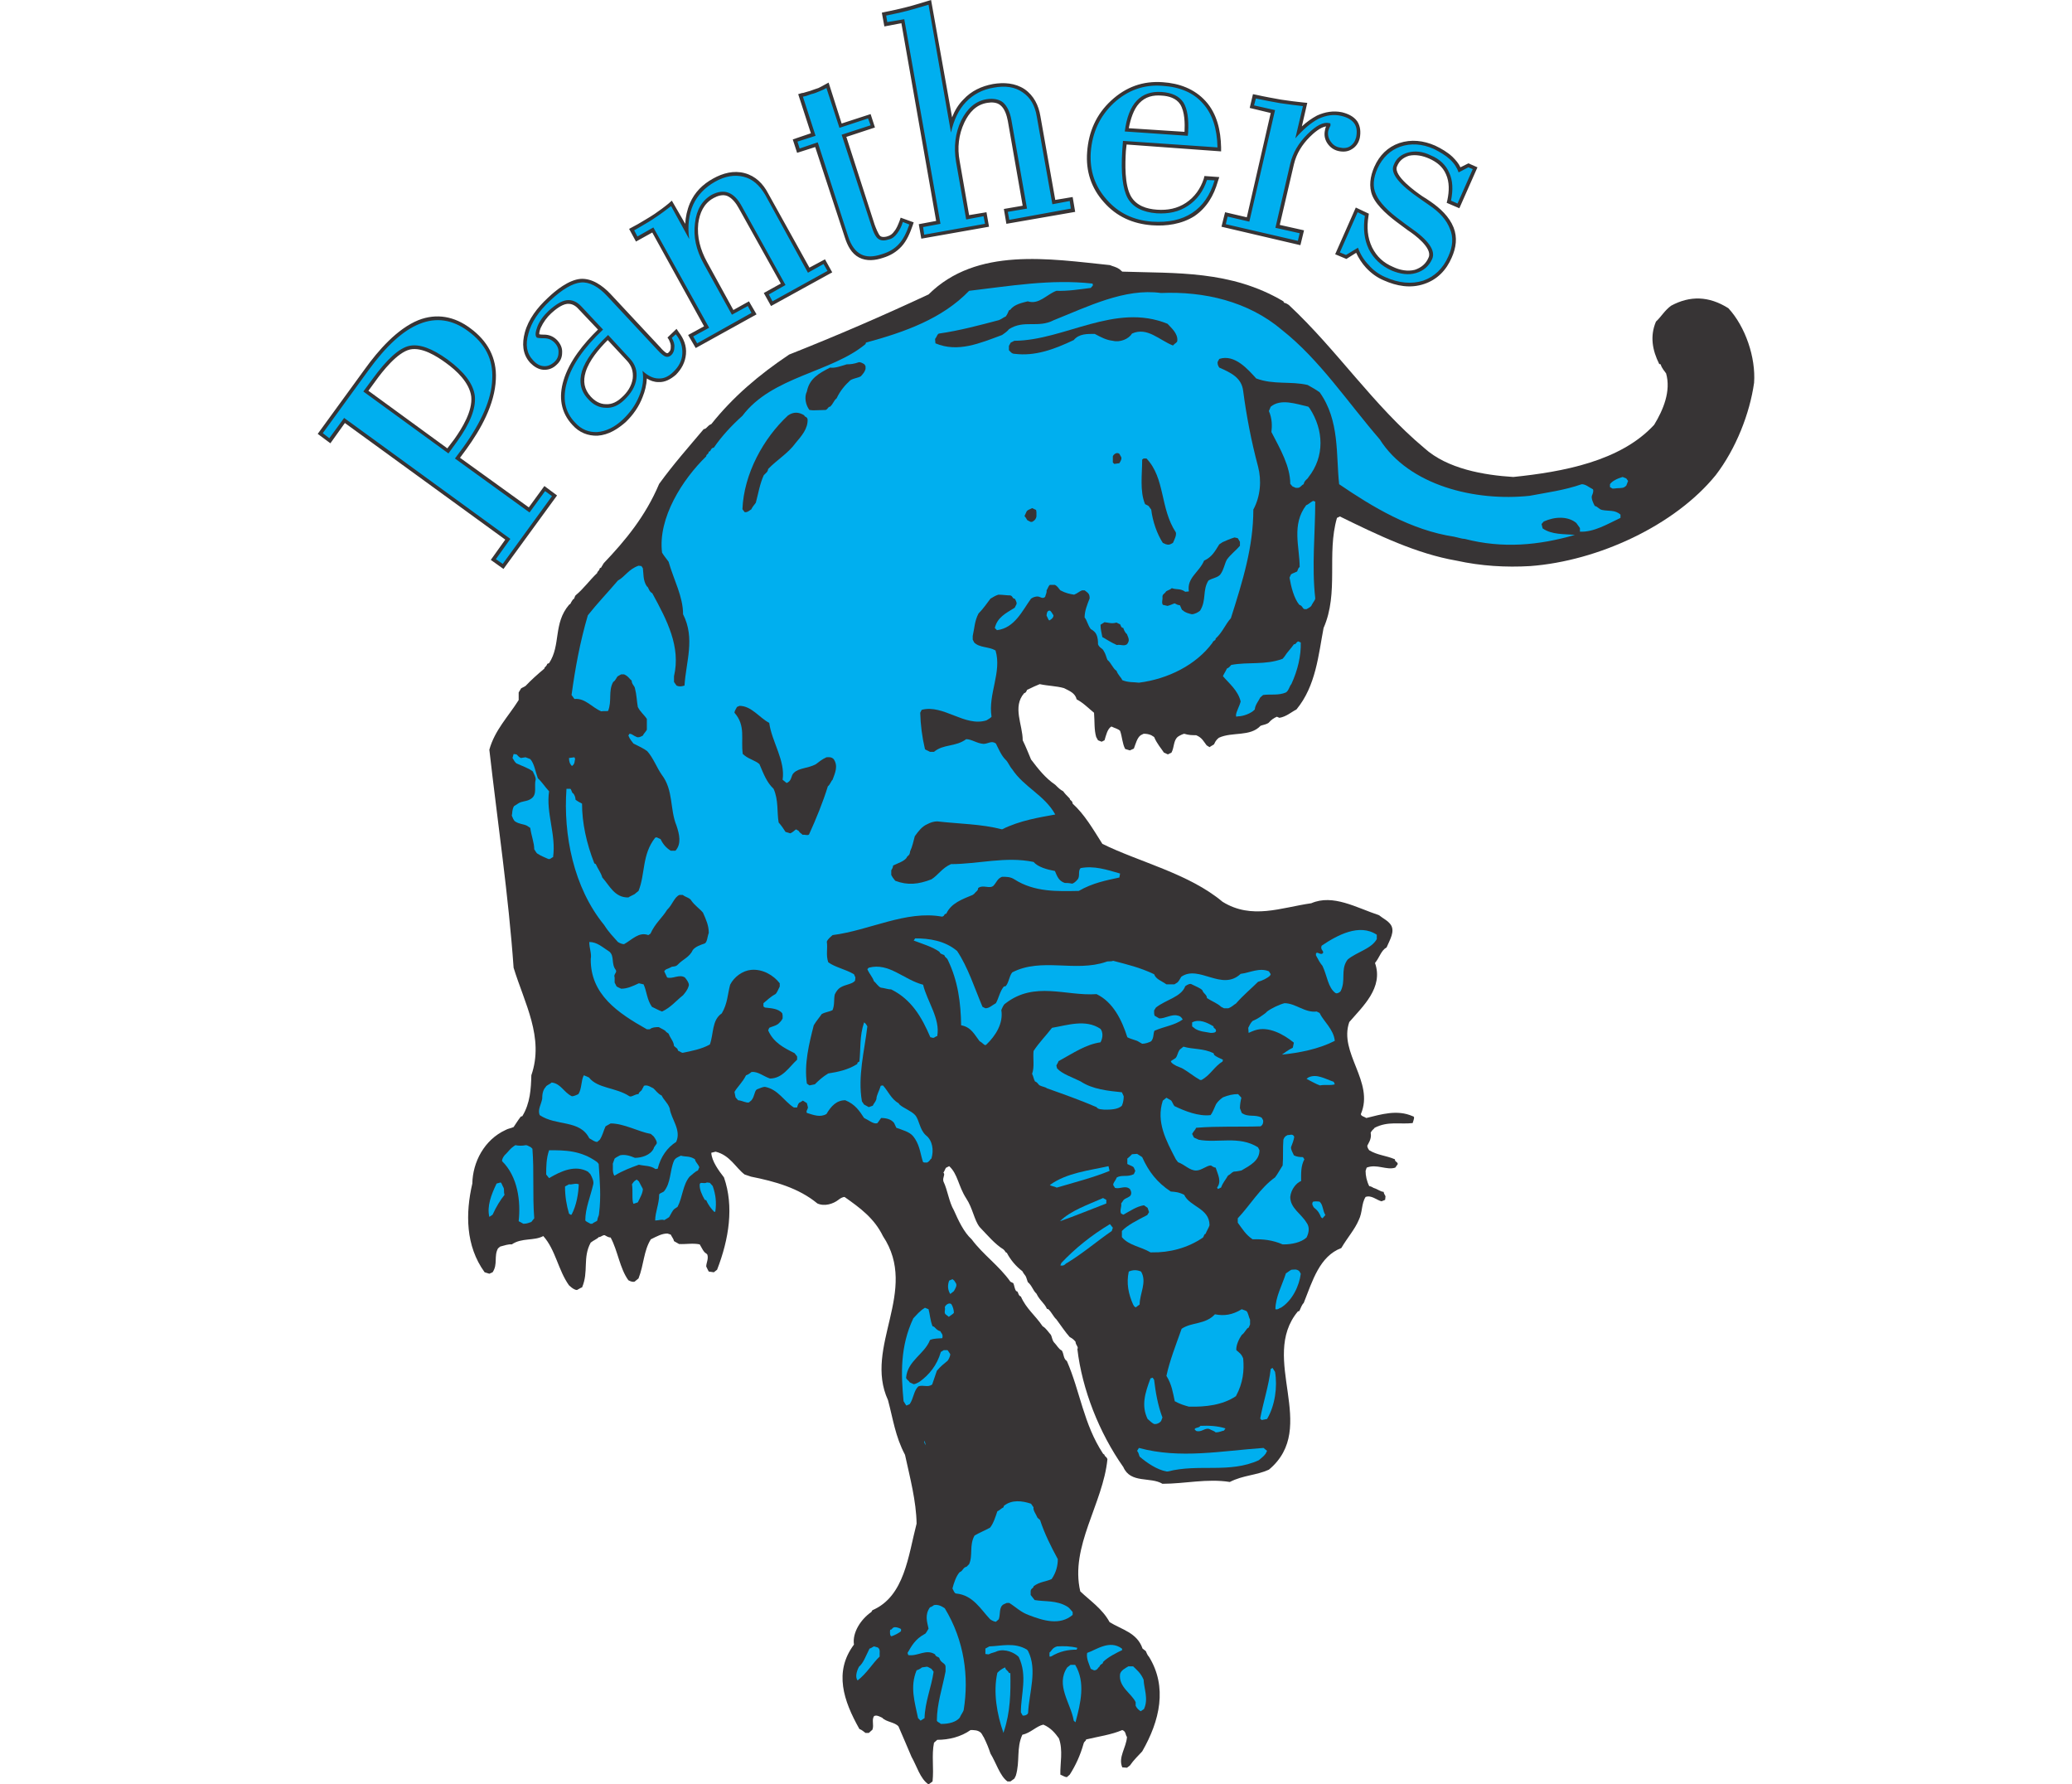
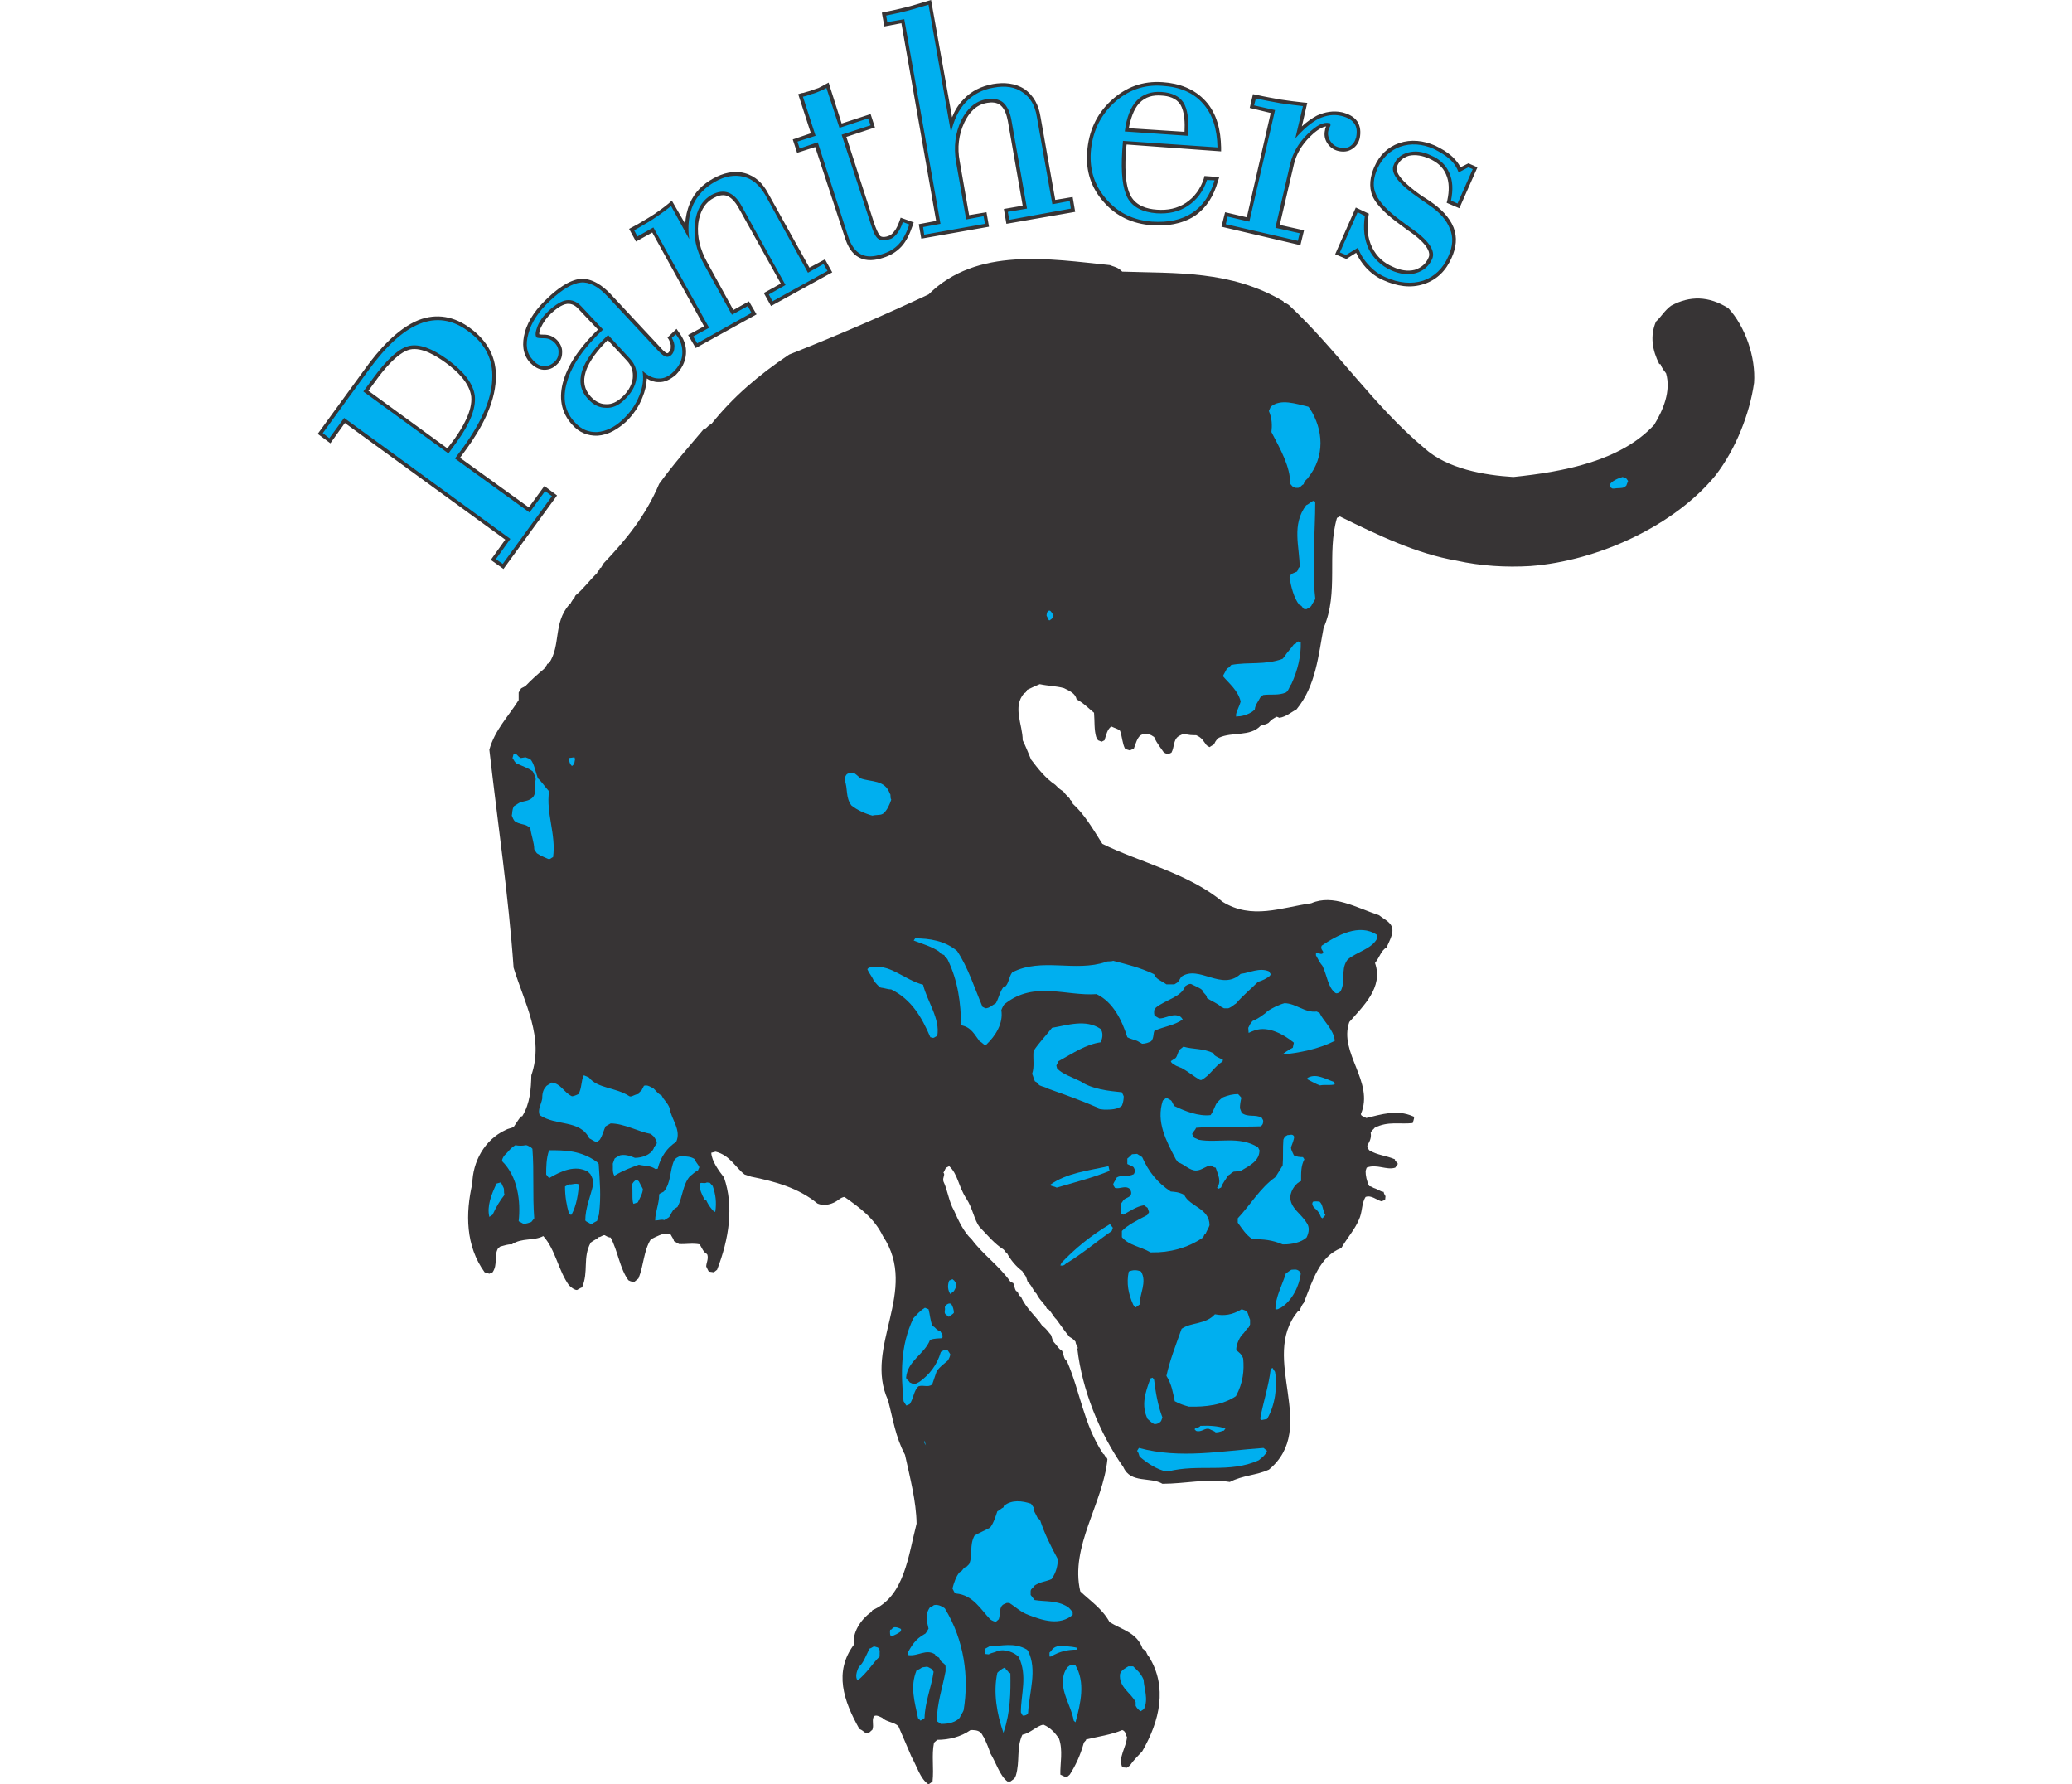
<svg xmlns="http://www.w3.org/2000/svg" xml:space="preserve" width="7.848in" height="6.757in" version="1.1" style="shape-rendering:geometricPrecision; text-rendering:geometricPrecision; image-rendering:optimizeQuality; fill-rule:evenodd; clip-rule:evenodd" viewBox="0 0 7847.72 9745.46">
  <defs>
    <style type="text/css">
   
    .fil0 {fill:#373435}
    .fil1 {fill:#00AFEF}
   
  </style>
  </defs>
  <g id="Layer_x0020_1">
    <g id="_2008644964848">
      <path class="fil0" d="M3336.84 9745.46c-45.5,-29.68 -65.28,-102.86 -92.96,-150.33 -21.76,-49.46 -45.5,-108.8 -71.21,-166.15 -19.78,-23.74 -67.25,-23.74 -89.02,-47.47 -7.91,-3.96 -23.74,-11.87 -33.62,-11.87l-9.9 1.98c-15.82,19.78 0,49.44 -9.88,75.15l-19.78 17.81 -17.81 0c-11.87,-7.91 -17.8,-15.82 -33.62,-21.76 -87.03,-154.27 -140.43,-312.51 -29.68,-460.86 -9.88,-65.28 37.59,-138.46 94.94,-178.02l5.94 -9.9c176.04,-75.16 195.82,-298.67 241.3,-472.73 -1.97,-122.64 -35.59,-249.23 -63.28,-375.82 -53.41,-100.87 -65.28,-195.82 -92.97,-298.67 -134.5,-292.74 172.08,-595.37 -27.69,-896.02 -47.47,-96.93 -122.64,-152.31 -209.66,-213.62 -7.91,0 -21.76,5.93 -33.63,15.82 -27.69,21.75 -75.16,37.58 -114.72,19.78 -102.86,-85.05 -233.39,-120.65 -361.97,-146.37l-35.6 -11.87c-49.44,-37.58 -79.12,-104.83 -158.24,-124.61l-23.72 5.93c1.97,45.5 41.53,98.9 69.22,134.5 55.38,158.24 27.69,336.26 -37.59,504.38l-17.8 13.84 -27.69 -3.96c-1.97,-1.97 -7.91,-15.82 -13.84,-27.69 0,-19.78 13.84,-41.53 5.93,-65.27l-5.93 -5.93c-13.85,-5.94 -23.74,-29.68 -35.6,-49.46 -37.59,-7.91 -73.19,0 -112.75,-1.97l-27.69 -15.82c-1.97,-11.87 -9.88,-19.78 -17.8,-35.6l-17.81 -5.94c-29.66,0 -55.38,13.85 -90.99,31.65 -39.55,63.3 -37.58,138.46 -67.24,213.62l-21.76 17.8c-7.91,1.98 -19.78,0 -33.62,-7.91 -47.47,-65.27 -57.37,-160.21 -96.93,-233.39 -5.93,0 -13.84,-1.98 -27.69,-9.9 -9.88,-9.88 -23.74,7.91 -37.58,7.91 -7.91,9.9 -25.72,15.82 -43.52,29.68 -45.49,83.08 -9.9,158.23 -47.47,245.26 -5.93,0 -11.87,5.94 -27.69,13.85 -7.91,0 -19.78,-5.94 -29.66,-13.85l-13.85 -11.87c-59.34,-83.08 -73.18,-193.83 -140.43,-269 -51.43,27.69 -116.71,7.91 -172.08,45.49 -19.78,-1.97 -39.56,5.94 -63.3,11.87l-11.87 9.9c-23.74,41.53 0,87.02 -29.68,130.54l-17.8 7.91 -25.72 -7.91c-104.83,-144.39 -104.83,-322.41 -67.25,-484.59 1.98,-116.71 65.28,-239.34 181.98,-292.74 13.85,-7.91 25.72,-7.91 43.52,-15.82 9.9,-13.84 23.74,-37.58 39.56,-57.36l7.91 -1.98c43.52,-71.21 47.47,-150.33 49.44,-223.51 71.21,-205.71 -37.58,-393.62 -96.92,-587.46 -27.69,-393.62 -87.03,-791.19 -132.52,-1190.73 29.66,-106.81 102.86,-179.99 160.21,-270.98 0,-11.87 0,-23.74 0,-41.54l11.87 -19.78c0,-3.96 13.84,-7.91 25.71,-15.82 29.68,-31.65 65.28,-63.3 102.86,-94.94 0,-9.88 9.9,-7.91 15.82,-25.71l9.9 -3.96c65.27,-98.9 21.75,-215.6 108.78,-318.45l7.91 -5.94c0,-1.97 5.94,-11.87 13.85,-23.74 7.91,0 7.91,-13.84 13.84,-21.75 43.52,-35.6 75.16,-81.09 118.68,-122.64 0,-9.88 9.88,-7.91 13.84,-25.71l7.91 -3.96c0,-1.98 5.94,-9.9 13.85,-23.74 116.7,-122.64 227.46,-255.16 302.63,-433.18 79.12,-108.78 158.24,-197.8 243.29,-298.67 17.81,-1.98 19.78,-19.78 41.54,-27.69 118.67,-148.34 257.13,-267.02 425.25,-379.78 269.01,-106.81 502.41,-207.68 761.53,-328.34 263.07,-261.1 662.61,-193.84 990.96,-160.21 17.8,7.9 29.66,7.9 51.43,21.75l15.82 13.84c292.74,9.9 593.39,-7.91 880.19,162.2l3.96 7.91c1.98,0 11.87,1.98 25.72,11.87 265.04,247.24 460.87,547.9 739.76,781.31 126.58,114.71 328.34,148.34 486.58,158.23 269.01,-27.69 585.48,-85.05 769.43,-284.82 49.46,-81.1 92.97,-183.95 65.28,-280.88 -7.91,-11.87 -23.74,-27.69 -29.68,-49.44l-7.91 -1.98c-37.58,-75.16 -51.43,-152.3 -17.8,-231.42 29.66,-27.69 47.47,-61.31 83.08,-87.03 102.86,-55.38 205.71,-53.4 312.51,13.85 92.97,100.87 150.33,269 140.44,407.46 -23.74,168.12 -98.9,360 -209.67,504.38 -223.51,274.94 -642.84,468.78 -1012.73,496.47 -132.52,7.91 -269,0 -403.5,-29.68 -217.58,-37.58 -427.25,-138.46 -636.91,-241.3l-15.82 7.91c-57.37,197.79 11.87,407.46 -73.19,601.3 -27.69,144.39 -41.53,316.47 -148.34,445.04 -27.69,13.84 -55.38,39.56 -92.96,45.49l-13.85 -5.93c-17.8,7.91 -29.66,15.82 -45.49,33.62 -15.82,9.9 -27.69,9.9 -43.52,15.82 -57.37,61.31 -154.28,31.65 -227.46,65.27 -9.9,7.91 -17.81,15.82 -25.72,33.63 0,3.96 -11.87,7.91 -25.71,17.8l-15.82 -9.88c-15.82,-19.78 -23.74,-41.54 -57.37,-55.38 -21.75,0 -39.56,0 -65.27,-7.91 -7.91,1.97 -21.76,7.91 -33.62,15.82 -25.72,19.78 -19.78,57.36 -35.6,87.03l-19.78 9.88 -21.76 -9.88c-13.84,-21.76 -37.58,-47.47 -53.4,-85.06l-15.82 -9.88c-13.85,-5.94 -25.72,-7.91 -41.54,-7.91l-15.82 7.91c-19.78,13.84 -27.69,47.47 -37.58,73.18l-21.76 9.9 -25.71 -7.91c-15.82,-29.68 -15.82,-65.28 -27.69,-98.9 -11.87,-11.87 -27.69,-13.84 -47.47,-23.74 -21.75,11.87 -29.66,49.44 -37.58,75.16l-15.82 7.91 -19.78 -7.91 -9.9 -17.81c-11.87,-39.55 -7.91,-85.05 -11.87,-132.52 -29.66,-23.74 -57.36,-53.4 -94.94,-73.18 -7.91,-33.63 -37.58,-45.5 -69.22,-61.32 -41.54,-11.87 -87.03,-11.87 -132.52,-21.75 -19.78,7.91 -41.54,17.8 -65.28,29.66 -7.91,0 -3.96,15.82 -19.78,19.78 -65.27,75.16 -7.91,172.09 -7.91,257.14 15.82,31.65 29.68,67.25 45.5,104.83 37.58,49.46 77.14,100.88 132.52,138.46 17.8,17.81 25.71,25.72 43.52,35.6 7.91,11.87 19.78,23.74 35.6,39.56 0,11.87 13.84,7.91 15.82,27.69 65.27,59.34 110.77,138.46 162.2,219.55 199.77,98.9 472.73,162.2 656.69,316.48 160.21,98.9 318.45,31.65 484.6,7.91 118.67,-51.43 245.26,23.74 369.87,65.27 21.76,17.81 49.46,29.68 65.28,53.41 21.75,35.59 -3.96,77.14 -23.74,122.62 -29.68,15.82 -37.59,53.41 -63.3,85.06 47.47,134.5 -67.25,237.35 -140.43,322.41 -59.34,168.12 138.46,326.36 63.3,502.4 0,11.87 17.8,13.85 29.66,21.76 81.09,-19.78 168.12,-47.47 253.18,-9.9 13.84,1.98 5.93,17.81 0,37.59 -69.24,7.91 -134.5,-11.87 -207.68,25.71 -5.94,9.88 -13.85,9.88 -21.76,27.69 3.96,19.78 0,37.58 -15.82,65.27 -5.93,5.94 0,19.78 7.91,29.68 45.5,27.69 89,27.69 140.43,49.44 0,15.82 11.87,9.9 15.82,25.72l-13.84 19.78c-47.47,15.82 -100.87,-21.76 -156.26,0l-5.94 17.8c0,25.72 5.94,55.38 19.78,83.08 1.98,0 11.87,1.98 23.74,9.9 25.71,7.91 35.6,19.78 55.38,21.75 0,5.94 3.96,13.84 9.88,23.74l-1.97 19.78 -19.78 7.91c-25.71,-5.94 -55.38,-35.6 -87.03,-23.74 -23.74,37.58 -15.82,83.08 -37.58,126.59 -21.76,51.43 -61.32,94.94 -94.94,152.3 -118.68,45.5 -156.27,176.04 -205.71,300.66 -7.91,5.93 -15.82,25.71 -23.74,43.52l-7.91 1.97c-213.62,257.14 118.68,632.95 -158.24,864.37 -69.22,31.65 -140.43,29.68 -213.61,67.25 -124.62,-19.78 -245.27,9.9 -367.91,9.9 -65.27,-39.56 -174.06,0 -213.62,-90.99 -132.52,-187.9 -225.48,-425.26 -251.2,-644.82 7.91,-11.87 -9.88,-21.76 -9.88,-39.56 -7.91,-9.9 -15.82,-17.81 -31.65,-25.72 -21.76,-23.74 -45.5,-59.33 -73.19,-96.92 -15.82,-13.84 -23.74,-35.6 -43.52,-55.38l-7.91 -1.97c-13.84,-31.65 -39.55,-45.5 -57.36,-83.08 -19.78,-17.81 -23.74,-43.52 -47.47,-63.3l-7.91 -23.74c-3.96,-13.85 -11.87,-15.82 -21.75,-35.6 -33.63,-25.72 -63.3,-59.34 -85.06,-100.87 -7.91,0 -7.91,-9.9 -17.8,-17.81 -47.47,-29.66 -85.06,-75.16 -130.55,-122.64 -29.66,-37.58 -37.58,-102.86 -73.18,-156.26 -43.52,-67.25 -45.5,-132.52 -92.97,-176.04l-15.82 7.91c-3.96,0 -7.91,15.82 -15.82,27.69 11.87,9.88 -5.93,25.71 0,47.47 23.74,49.44 29.68,110.76 57.37,158.23 23.74,53.41 53.4,118.68 96.92,158.24 63.3,85.06 148.34,142.42 211.64,231.42l15.82 7.91c5.94,11.87 5.94,29.68 15.82,43.52 13.85,0 7.91,23.74 25.72,29.68 29.66,67.25 77.14,100.87 118.68,162.2 17.8,9.88 29.66,29.66 45.49,47.46 5.93,11.87 5.93,25.72 15.82,39.56 17.8,17.81 25.71,37.59 43.52,45.5 11.87,17.8 7.91,45.49 27.69,57.36 73.18,168.14 90.99,344.17 197.8,506.37l7.91 5.93c0,9.9 9.88,7.91 15.82,23.74 -23.74,243.29 -205.71,476.69 -148.36,721.97 51.43,49.44 120.66,94.93 160.22,168.12 67.24,41.53 150.32,57.36 179.99,144.39l17.8 13.85c3.96,7.91 7.91,21.75 17.81,31.65 100.87,164.17 59.34,348.12 -37.59,516.24 -21.75,23.74 -45.49,45.5 -67.25,77.15l-15.82 11.87 -25.71 -1.98c-23.74,-55.38 21.75,-106.81 25.71,-166.15 -9.88,-11.87 -3.96,-29.66 -25.71,-37.58 -59.34,25.71 -132.52,35.6 -197.8,51.43 0,9.88 -9.88,7.91 -13.84,23.74 -17.81,63.3 -43.52,118.68 -75.16,168.12l-15.82 13.85c-7.91,0 -19.78,-5.94 -35.6,-13.85 -1.98,-59.34 15.82,-132.52 -7.91,-197.8 -19.78,-27.69 -43.52,-57.36 -85.05,-75.16 -37.59,7.91 -69.24,45.5 -114.72,55.38 -33.63,73.19 -11.87,144.4 -35.6,223.52l-7.91 15.82 -21.76 15.82 -15.82 0c-41.53,-29.68 -63.3,-104.84 -92.96,-152.31 -9.9,-29.66 -19.78,-55.38 -37.59,-90.99 -1.97,0 -5.93,-11.87 -13.84,-21.75 -15.82,-15.82 -37.58,-15.82 -57.36,-15.82 -53.41,37.58 -118.68,53.4 -181.98,53.4l-17.81 15.82c-13.84,69.24 0,136.49 -7.91,211.65l-21.75 15.82z" />
      <path class="fil1" d="M3746.28 9464.59c-35.6,-100.87 -57.37,-221.54 -33.63,-328.35 7.91,-7.91 21.76,-21.75 43.52,-29.66 0,13.84 11.87,13.84 19.78,29.66l7.91 1.98c1.98,104.83 0,213.62 -35.6,318.45l-1.97 7.91z" />
      <path class="fil1" d="M3404.09 9415.14c-7.91,-7.91 -19.78,-9.9 -21.76,-17.81 0,-90.99 29.68,-176.04 47.47,-269.01l0 -25.71c0,-19.78 -25.71,-19.78 -33.62,-45.5 0,-7.9 -21.76,-7.9 -23.74,-21.75 -49.46,-31.65 -92.97,11.87 -146.37,3.96l-3.96 -11.87c21.76,-37.58 41.53,-75.16 92.96,-102.86 7.91,-1.97 13.85,-17.8 21.76,-29.66 -7.91,-37.59 -21.76,-75.16 7.91,-116.71 1.97,0 11.87,-3.96 21.75,-11.87 17.81,-3.96 37.59,1.98 59.34,17.81 106.81,176.04 132.53,373.84 102.86,555.81 -3.96,11.87 -13.84,23.74 -21.75,41.53 -19.78,23.74 -59.34,33.63 -96.93,33.63l-5.93 0z" />
      <path class="fil1" d="M4137.91 9405.25l-7.91 -7.91c-15.82,-94.94 -100.87,-193.84 -35.6,-290.76l17.81 -13.85 25.71 0c57.37,94.94 29.68,209.67 1.98,312.52l-1.98 0z" />
      <path class="fil1" d="M3293.32 9397.33l-13.85 -13.84c-17.8,-87.03 -45.49,-170.11 -7.91,-261.1 7.91,-1.98 19.78,-7.91 29.68,-15.82l27.69 -3.96c1.97,0 9.88,3.96 23.74,11.87l11.87 15.82c-11.87,83.08 -47.47,166.15 -49.46,253.18l-21.75 13.84z" />
      <path class="fil1" d="M3851.11 9369.64l-9.88 -17.8c0,-98.9 37.58,-199.78 -11.87,-302.63 -23.74,-23.74 -73.19,-45.5 -116.71,-31.65 -13.84,7.91 -29.66,7.91 -47.47,17.8l-17.8 -1.97 0 -29.68 21.75 -11.87c65.28,-1.97 136.49,-23.74 205.71,17.81l5.94 7.91c51.43,102.84 5.93,223.51 0,336.25 0,7.91 -13.85,17.81 -29.68,15.82z" />
      <path class="fil1" d="M4495.92 9345.91c-9.88,-5.93 -19.78,-13.84 -27.69,-29.66l0 -19.78c-21.75,-47.47 -94.94,-83.08 -85.05,-154.28 5.93,-19.78 25.71,-29.68 45.49,-41.54l25.72 0c19.78,19.78 41.53,35.6 57.36,73.19 1.98,49.44 27.69,104.83 1.98,160.21l-17.81 11.87z" />
      <path class="fil1" d="M2949.15 9177.78c-13.84,-17.81 -5.93,-49.46 7.91,-75.16 23.74,-19.78 35.6,-55.38 57.37,-98.9 3.96,0 9.88,-3.96 23.74,-11.87l21.75 5.94c15.82,11.87 7.91,29.66 9.9,49.44 -39.56,37.58 -69.24,90.99 -120.66,130.55z" />
-       <path class="fil1" d="M4240.77 9122.4l-17.8 -7.91c-7.91,-23.74 -25.72,-57.37 -19.78,-87.03 51.43,-17.8 122.64,-73.18 189.88,-23.74l1.98 7.91c-31.65,15.82 -77.14,37.59 -104.83,65.27 0,13.85 -13.85,7.91 -19.78,25.72 -7.91,3.96 -9.9,17.8 -25.72,19.78l-3.96 0z" />
      <path class="fil1" d="M3997.48 9047.23l0 -21.75c11.87,-7.91 13.84,-25.72 41.53,-33.63 37.59,-1.97 69.24,-1.97 110.77,7.91l-3.96 9.9c-45.49,0 -90.99,7.91 -140.43,37.58l-7.91 0z" />
      <path class="fil1" d="M3135.08 8936.47c-9.88,0 -9.88,-21.75 -7.91,-35.6 13.85,0 7.91,-11.87 25.72,-13.84 7.91,0 19.78,1.97 33.62,9.88l0 11.87c-7.91,7.91 -33.62,21.76 -51.43,27.69z" />
      <path class="fil1" d="M3704.74 8857.35c-5.93,0 -21.75,-5.93 -31.65,-13.84 -49.44,-51.43 -92.96,-132.53 -185.92,-140.44 -9.9,-1.97 -11.87,-13.84 -19.78,-27.68 7.91,-29.68 19.78,-67.25 39.56,-89.02 17.8,-5.93 17.8,-25.71 37.58,-29.66l13.85 -13.85c21.75,-47.47 0,-102.86 29.66,-156.26 21.76,-13.85 57.36,-27.69 85.05,-43.52 17.81,-21.75 29.68,-59.34 39.56,-89 13.85,-5.94 17.81,-13.85 33.63,-21.76l1.97 -7.91c43.52,-35.6 100.88,-27.69 148.36,-11.87l13.84 19.78c-3.96,15.82 13.85,37.59 21.76,57.37l13.84 11.87c23.74,73.18 59.34,144.39 96.92,213.61 0,33.63 -7.91,71.21 -33.62,108.8 -27.69,13.84 -65.27,13.84 -98.9,39.56 0,11.87 -13.84,9.88 -15.82,25.71l0 21.75 21.76 27.69c57.36,9.9 118.67,0 178.01,35.6 7.91,3.96 19.78,17.81 29.68,29.68l0 15.82c-69.24,59.34 -160.21,31.65 -237.36,1.97 -45.49,-15.82 -71.21,-43.52 -108.78,-67.25l-13.85 0 -17.8 7.91c-25.72,15.82 -15.82,51.43 -25.72,81.1l-15.82 13.84z" />
      <path class="fil1" d="M4636.37 8036.49c-51.43,-9.9 -104.84,-45.5 -146.37,-81.09 -3.96,-7.91 -3.96,-19.78 -13.85,-31.65l9.9 -15.82c225.48,61.31 452.96,15.82 680.42,0l19.78 15.82 -7.91 15.82c-11.87,15.82 -21.76,21.75 -37.59,35.59 -160.21,73.19 -328.34,17.81 -496.46,61.32l-7.91 0z" />
      <path class="fil1" d="M3322.99 7898.03c0,-7.91 -13.84,-15.82 -7.91,-29.66l7.91 29.66z" />
      <path class="fil1" d="M4905.37 7822.87c-7.91,-7.91 -19.78,-9.88 -33.62,-17.8 -23.74,-9.9 -43.52,19.78 -73.19,9.88l-7.91 -7.91c0,-11.87 21.76,-5.93 31.65,-19.78 47.47,-1.97 90.99,0 136.49,13.85l-7.91 11.87c-11.87,1.97 -25.72,9.88 -43.52,9.88l-1.98 0z" />
      <path class="fil1" d="M4569.12 7777.38c-11.87,-5.94 -19.78,-13.85 -35.6,-27.69 -35.6,-73.19 -13.85,-142.42 15.82,-221.54l11.87 -3.96 7.91 11.87c7.91,65.28 19.78,138.46 45.49,205.71l-5.93 15.82c-1.98,7.91 -19.78,21.75 -37.59,19.78l-1.97 0z" />
      <path class="fil1" d="M5156.57 7755.62l-7.91 -7.91c15.82,-87.03 47.47,-181.96 57.37,-270.98l9.88 -5.93 13.85 21.75c13.84,81.1 0,183.95 -43.52,257.14l-29.68 5.93z" />
      <path class="fil1" d="M4758.99 7682.43c-21.75,-5.94 -49.44,-13.85 -77.14,-29.68 -9.88,-45.49 -15.82,-90.98 -45.49,-138.45 17.8,-83.08 51.43,-168.14 83.06,-257.14 55.38,-37.58 128.58,-21.75 181.98,-79.12 49.46,9.9 94.94,3.96 146.37,-27.69l25.71 9.9c9.9,9.88 11.87,31.65 19.78,47.47l0 25.71 -7.91 17.8c-11.87,1.98 -19.77,27.69 -37.58,39.56 -13.84,19.78 -31.65,55.38 -29.66,83.08 15.82,13.85 27.69,19.78 37.58,45.5 5.94,65.27 0,132.52 -39.56,205.7 -73.18,49.46 -168.12,59.34 -253.18,57.37l-3.96 0z" />
      <path class="fil1" d="M3216.19 7676.5c-1.98,0 -7.91,-11.87 -15.82,-23.74 -13.85,-146.36 -19.78,-298.67 53.4,-452.95 17.8,-17.81 33.62,-39.56 63.3,-57.37l19.78 7.91c7.91,27.69 7.91,57.37 21.75,92.97 15.82,1.97 15.82,19.77 43.52,27.68 1.98,9.9 15.82,13.85 9.9,37.59 -17.81,1.97 -45.5,0 -67.25,9.88 -29.68,77.15 -122.64,112.75 -130.55,205.71 1.98,11.87 11.87,11.87 19.78,25.72l21.76 9.88c7.9,0 23.72,-7.91 35.59,-15.82 47.47,-35.6 90.99,-85.05 112.75,-160.21l15.82 -9.9 19.78 0c1.97,0 7.91,9.9 15.82,21.76 0,9.88 -5.94,23.74 -13.85,35.6 -21.75,17.8 -39.56,31.65 -59.34,55.38 -9.88,27.69 -15.82,47.47 -25.71,75.16 -25.72,17.8 -47.47,0 -75.16,9.88 -25.71,23.74 -25.71,65.27 -47.47,96.92l-17.8 7.91z" />
      <path class="fil1" d="M3447.61 7191.9l-17.81 -13.85c-9.88,-9.88 0,-23.74 -3.96,-37.58 0,-9.9 21.76,-29.68 35.6,-17.81 7.91,11.87 13.85,31.65 13.85,47.47 -5.94,7.91 -15.82,11.87 -27.69,21.76z" />
      <path class="fil1" d="M5231.73 7150.36c0,-65.27 35.6,-128.56 57.37,-195.82 9.88,-5.94 15.82,-11.87 29.66,-19.78 13.85,0 27.69,-5.94 43.52,7.91l7.91 13.84c-7.91,65.28 -45.49,146.37 -108.78,185.93 -7.91,0 -13.85,11.87 -29.68,7.91z" />
      <path class="fil1" d="M4468.23 7140.47l-7.91 -5.94 -5.93 -9.88c-25.72,-57.37 -37.59,-116.71 -23.74,-180 23.74,-9.88 43.52,-9.88 67.25,0 33.62,57.37 -7.91,120.66 -7.91,180l-21.76 15.82z" />
      <path class="fil1" d="M3455.52 7067.28c-13.85,-21.75 -15.82,-47.47 -5.94,-73.18l17.81 -7.91 9.88 7.91 9.9 15.82c5.93,11.87 -3.96,27.69 -11.87,41.53l-19.78 15.82z" />
      <path class="fil1" d="M4056.82 6911.03l5.93 -13.85c75.16,-79.11 160.22,-148.34 265.05,-211.64l15.82 19.78 -5.93 17.81c-83.08,57.36 -150.33,116.7 -243.3,174.05 -9.88,1.98 -13.84,19.78 -37.58,13.85z" />
      <path class="fil1" d="M4549.34 6839.82c-53.41,-31.65 -118.68,-37.58 -156.27,-83.08l0 -33.62c29.68,-31.65 81.1,-57.37 138.46,-87.03l9.9 -15.82 -7.91 -23.74 -19.78 -13.85c-39.56,5.94 -73.19,29.68 -112.75,51.43l-11.87 -5.93c-9.88,-15.82 3.96,-37.59 0,-55.38l13.85 -19.78c7.91,-7.91 19.78,-9.9 33.62,-19.78 9.9,-9.9 9.9,-23.74 0,-39.56 -25.71,-21.75 -53.4,1.98 -81.09,-5.93l-9.9 -15.82c0,-13.85 11.87,-21.76 19.78,-41.54 29.68,-15.82 57.37,0 92.97,-17.8l7.91 -17.81 -7.91 -17.8c-3.96,-7.91 -21.76,-11.87 -35.6,-19.78l0 -29.68c5.93,-3.96 17.8,-15.82 25.71,-23.74l27.69 -1.97 27.69 17.8c35.6,79.12 81.1,138.46 156.27,187.92 21.75,1.97 41.53,1.97 73.18,17.8 29.66,65.27 138.46,73.18 138.46,166.15 -1.98,9.88 -15.82,31.65 -21.76,47.47 -7.91,0 -7.91,11.87 -13.84,19.78 -83.08,57.36 -183.95,83.08 -278.89,81.09l-7.91 0z" />
-       <path class="fil1" d="M5271.29 6796.3c-55.38,-23.74 -106.81,-29.66 -164.17,-27.69 -37.59,-25.71 -53.4,-53.4 -81.09,-90.99l0 -23.74c67.24,-71.21 122.62,-166.14 203.73,-223.51 13.84,-17.8 23.74,-37.58 41.53,-65.27 3.96,-45.5 0,-90.99 3.96,-140.44 3.96,-9.88 5.94,-17.8 23.74,-25.71 9.9,1.97 27.69,-9.9 35.6,9.88 -1.97,15.82 -9.88,37.59 -17.8,57.37 0,13.84 7.91,25.71 15.82,43.52 13.84,7.91 31.65,9.88 49.44,9.88l7.91 11.87c-19.78,37.59 -17.8,75.16 -17.8,118.68 -25.72,9.9 -55.38,45.5 -59.34,87.03 0,61.31 59.34,90.99 89,140.43 17.81,23.74 13.85,53.41 0,81.1 -29.66,27.69 -83.08,37.58 -122.64,37.58l-7.91 0z" />
+       <path class="fil1" d="M5271.29 6796.3c-55.38,-23.74 -106.81,-29.66 -164.17,-27.69 -37.59,-25.71 -53.4,-53.4 -81.09,-90.99l0 -23.74c67.24,-71.21 122.62,-166.14 203.73,-223.51 13.84,-17.8 23.74,-37.58 41.53,-65.27 3.96,-45.5 0,-90.99 3.96,-140.44 3.96,-9.88 5.94,-17.8 23.74,-25.71 9.9,1.97 27.69,-9.9 35.6,9.88 -1.97,15.82 -9.88,37.59 -17.8,57.37 0,13.84 7.91,25.71 15.82,43.52 13.84,7.91 31.65,9.88 49.44,9.88l7.91 11.87c-19.78,37.59 -17.8,75.16 -17.8,118.68 -25.72,9.9 -55.38,45.5 -59.34,87.03 0,61.31 59.34,90.99 89,140.43 17.81,23.74 13.85,53.41 0,81.1 -29.66,27.69 -83.08,37.58 -122.64,37.58l-7.91 0" />
      <path class="fil1" d="M1123.48 6683.56l-25.71 -13.85c11.87,-106.81 -3.96,-243.29 -90.99,-328.34 0,-9.9 5.94,-21.76 13.85,-31.65 19.78,-17.81 29.66,-37.59 59.34,-55.38 17.8,3.96 37.58,3.96 57.36,0 5.93,0 13.84,3.96 27.69,11.87l7.91 7.91c9.88,124.61 0,251.2 9.88,379.77l-15.82 19.78c-11.87,3.96 -23.74,9.9 -41.53,9.9l-1.98 0z" />
      <path class="fil1" d="M1489.41 6683.56c-7.91,-5.94 -21.75,-9.9 -27.69,-17.81 0,-67.25 27.69,-128.56 43.52,-197.79 3.96,-15.82 -5.93,-37.59 -15.82,-55.38l-13.84 -13.85c-69.22,-37.58 -144.39,-3.96 -211.64,35.6l-15.82 -19.78c0,-39.56 0,-87.03 15.82,-132.52 85.05,0 174.06,0 263.07,65.27l7.91 9.9c5.93,92.96 13.84,176.04 1.97,270.98 0,11.87 -7.91,19.78 -9.88,37.58 0,3.96 -15.82,7.91 -27.69,17.81l-9.9 0z" />
-       <path class="fil1" d="M4054.84 6669.71c57.37,-57.36 150.33,-89 235.39,-126.59l17.8 9.9 0 19.78c-83.08,31.65 -168.12,67.25 -253.18,96.92z" />
      <path class="fil1" d="M1843.46 6665.75c0,-45.49 21.76,-90.99 21.76,-140.43 0,-7.91 13.84,-9.88 25.71,-17.8 39.56,-47.47 31.65,-112.75 55.38,-168.14 7.91,-15.82 21.76,-19.78 37.59,-27.69 27.69,7.91 47.47,0 77.14,19.78 1.98,15.82 15.82,23.74 23.74,43.52l-7.91 17.81c-15.82,5.93 -27.69,19.78 -45.49,33.62 -37.59,45.5 -37.59,110.77 -65.28,164.17l-19.78 13.85c-7.91,7.91 -15.82,23.74 -25.71,41.53 0,1.98 -11.87,7.91 -27.69,17.81 -13.85,-5.94 -29.68,1.97 -49.46,1.97z" />
      <path class="fil1" d="M5488.87 6653.89l-7.91 -5.93c-7.91,-19.78 -15.82,-35.6 -37.59,-51.43 -5.93,-7.91 -15.81,-21.76 -5.93,-33.63 11.87,-1.97 21.75,-1.97 35.6,0 19.78,17.81 15.82,47.47 31.65,73.19l-15.82 17.8z" />
      <path class="fil1" d="M937.56 6645.97c-13.85,-57.36 9.88,-120.65 39.56,-181.96l21.75 -5.94c5.94,1.98 7.91,13.85 15.82,27.69 5.94,9.9 0,23.74 5.94,39.56 -23.74,29.66 -45.5,65.27 -65.28,108.78l-17.8 11.87z" />
      <path class="fil1" d="M1380.62 6634.11l-7.91 -5.93c-13.84,-47.47 -21.75,-94.94 -21.75,-148.34l21.75 -11.87c15.82,3.96 33.63,-7.91 53.41,0 -1.98,49.44 -11.87,114.71 -39.56,166.14l-5.94 0z" />
      <path class="fil1" d="M2165.88 6618.28c-13.85,-13.84 -31.65,-35.6 -43.52,-63.3l-7.91 -1.97c-15.82,-27.69 -29.68,-57.36 -27.69,-85.05 3.96,-15.82 21.75,0 39.56,-9.9l15.82 1.98 15.82 17.8c15.81,45.49 21.75,89 13.84,140.43l-5.93 0z" />
      <path class="fil1" d="M1724.8 6574.77c-9.9,-21.75 -1.98,-67.24 -7.91,-106.8 5.93,-7.91 7.91,-15.82 25.71,-25.72l11.87 9.9c5.94,11.87 13.85,25.71 21.76,41.53 0,21.76 -15.82,49.44 -27.69,73.18l-23.74 7.91z" />
      <path class="fil1" d="M4917.23 6493.67l-3.96 -7.91c25.72,-33.62 3.96,-71.21 -7.91,-108.78 -3.96,0 -11.87,-1.98 -25.71,-11.87 -23.74,0 -51.43,27.69 -81.1,27.69 -35.6,0 -61.31,-31.65 -98.89,-45.5l-11.87 -15.82c-53.41,-102.86 -108.8,-203.73 -71.21,-320.42l19.78 -15.82 23.74 13.84c5.93,1.98 11.87,21.76 19.78,31.65 57.36,27.69 132.52,57.37 197.79,49.46 9.9,-11.87 19.78,-37.59 29.68,-59.34 9.88,-15.82 23.74,-27.69 37.58,-37.59 27.69,-11.87 55.38,-17.8 83.08,-17.8l17.81 19.78c-3.96,15.82 -7.91,37.58 -7.91,57.36l9.88 25.72c35.6,25.71 71.21,5.93 108.78,25.71l7.91 13.85c1.98,9.88 0,25.71 -13.84,33.62 -112.74,3.96 -233.4,-1.97 -352.08,7.91 -3.96,11.87 -13.84,17.8 -21.75,33.62l7.91 15.82c0,5.94 13.84,7.91 27.69,15.82 104.83,19.78 221.54,-23.74 324.38,41.54l7.91 15.82c0,57.36 -51.43,83.08 -98.89,110.77 -11.87,1.97 -27.69,5.93 -41.54,5.93 -13.84,5.94 -15.82,13.85 -31.65,21.76 -11.87,21.75 -27.69,37.58 -37.58,65.27l-17.81 7.91z" />
      <path class="fil1" d="M4035.06 6485.76c-7.91,-5.93 -23.74,-5.93 -35.6,-13.84 92.97,-67.25 215.61,-79.12 320.44,-102.86l5.94 25.71c-85.06,35.6 -193.84,63.3 -286.82,90.99l-3.96 0z" />
      <path class="fil1" d="M1619.96 6420.49c-11.87,-21.76 -5.93,-43.52 -7.91,-65.28l9.9 -27.69c9.88,-7.91 15.82,-9.88 29.66,-17.8 25.72,-5.94 53.41,1.97 81.1,13.84 35.6,0 85.05,-13.84 102.84,-51.43 0,-5.93 7.91,-13.84 15.82,-25.71 3.96,-9.9 -5.93,-25.72 -15.82,-39.56l-15.82 -13.85c-67.24,-11.87 -146.36,-57.36 -219.55,-57.36l-27.69 15.82c-9.88,19.78 -15.82,49.44 -31.65,73.18l-13.84 11.87c-15.82,0 -27.69,-11.87 -43.52,-19.78 -51.43,-102.84 -179.99,-65.27 -270.98,-126.58 -11.87,-29.68 7.91,-57.37 13.84,-89.02 0,-19.78 1.98,-47.47 19.78,-65.27 1.98,-7.91 21.76,-13.85 31.65,-23.74 51.43,5.93 65.28,53.4 110.77,75.16 7.91,0 19.78,-3.96 35.6,-11.87 19.78,-31.65 13.85,-75.16 29.66,-102.86l27.69 11.87c47.47,61.31 146.37,53.4 221.54,102.86 11.87,5.93 29.68,-11.87 49.46,-11.87 1.97,-9.9 7.91,-11.87 17.8,-21.76 0,-3.96 5.94,-9.88 11.87,-23.74l9.9 -1.97c13.84,0 25.71,7.91 41.53,15.82 11.87,9.88 23.74,29.66 45.49,39.56 11.87,25.71 31.65,37.58 43.52,69.22 7.91,59.34 65.28,118.68 35.6,183.95 -47.47,29.68 -85.05,81.1 -100.87,146.37l-11.87 1.98c-27.69,-19.78 -55.38,-15.82 -90.99,-23.74 -43.52,15.82 -87.03,31.65 -132.52,59.34l-1.98 0z" />
-       <path class="fil1" d="M3315.07 6349.28l-7.91 -1.98c-13.84,-37.58 -15.82,-83.08 -43.52,-126.59l-9.88 -13.84c-19.78,-25.72 -61.31,-35.6 -92.96,-47.47l-11.87 -25.71c-15.82,-21.76 -45.5,-27.69 -71.21,-27.69l-19.78 27.69 -7.91 1.97c-19.78,0 -39.56,-17.8 -65.28,-29.66 -25.71,-39.56 -49.44,-75.16 -102.84,-96.93 -47.47,0 -77.15,31.65 -102.86,75.16 -33.63,19.78 -69.24,5.94 -106.81,-5.93 -5.94,-9.9 3.96,-17.81 5.93,-29.68l-5.93 -23.74 -21.76 -13.84 -15.82 9.88c-7.91,0 -13.84,17.81 -15.82,27.69l-17.8 0c-53.41,-33.62 -85.05,-98.9 -158.24,-112.74 -11.87,0 -27.69,7.91 -43.52,13.84 -13.84,7.91 -11.87,37.59 -29.66,59.34l-13.85 11.87c-15.82,3.96 -35.6,-9.88 -59.34,-11.87l-13.84 -15.82 -5.94 -29.66c15.82,-27.69 43.52,-51.43 63.3,-90.99 7.91,-1.98 17.81,-7.91 29.68,-17.81 35.6,-3.96 65.27,23.74 100.87,35.6 69.22,0 104.83,-63.3 148.34,-102.84l0 -17.81 -13.84 -17.8c-59.34,-29.68 -114.72,-57.37 -144.39,-124.62l5.93 -13.84c15.82,-7.91 29.68,-7.91 49.46,-21.76 7.91,-7.91 17.8,-15.82 23.72,-29.66l0 -15.82 -1.97 -11.87c-21.75,-27.69 -65.27,-27.69 -94.94,-31.65l-7.91 -5.94 0 -17.8c17.81,-13.85 35.6,-33.63 65.28,-49.44 7.91,-5.94 15.82,-25.72 23.74,-41.54l0 -17.8c-33.63,-43.52 -92.97,-79.12 -156.27,-73.19 -45.49,3.96 -92.96,37.59 -114.72,81.1 -13.84,51.43 -13.84,102.84 -45.49,156.26 -55.38,37.58 -43.52,110.77 -65.27,170.11 -45.5,25.71 -100.88,35.6 -148.36,45.49 -5.93,0 -11.87,-5.93 -25.71,-11.87 -1.98,-13.84 -9.9,-13.84 -21.76,-25.71 -1.97,-25.72 -17.8,-37.59 -29.66,-67.25l-13.85 -9.9c-1.97,-7.91 -23.74,-15.82 -39.56,-25.71 -11.87,0 -35.6,0 -49.44,11.87l-15.82 0c-158.24,-89.02 -308.57,-189.89 -306.58,-383.73 5.93,-29.66 -7.91,-57.36 -7.91,-92.96 43.52,0 73.18,29.66 110.77,53.4 27.69,25.72 7.91,65.28 33.62,98.9 9.9,13.85 -13.84,23.74 -5.93,41.54l0 27.69 9.88 19.78c0,1.97 11.87,7.91 25.72,13.84 31.65,0 59.34,-11.87 96.92,-29.66l25.72 5.93c17.8,39.56 17.8,83.08 45.49,122.64 17.8,7.91 37.58,19.78 55.38,25.71 47.47,-21.75 77.14,-59.34 114.72,-89 9.88,-11.87 23.74,-27.69 29.66,-47.47 5.94,-11.87 -1.97,-25.71 -11.87,-39.56l-7.91 -9.88c-29.66,-19.78 -67.25,9.88 -96.92,0l-15.82 -33.63c7.91,-13.84 17.8,-11.87 35.6,-21.75 9.88,-7.91 25.71,0 39.56,-15.82 25.71,-27.69 63.3,-39.56 81.09,-79.12 13.85,-17.81 41.54,-27.69 65.28,-35.6 13.84,-7.91 13.84,-37.59 21.75,-57.37 0,-39.55 -13.84,-71.2 -31.65,-110.76 -17.8,-21.76 -43.52,-37.59 -63.3,-65.28 -7.91,-15.82 -29.66,-17.8 -47.47,-31.65l-17.8 0c-29.68,13.85 -37.59,53.41 -67.25,81.1 -27.69,45.49 -65.28,73.18 -90.99,130.54l-11.87 7.91c-51.43,-19.78 -89,25.72 -132.52,49.46 -7.91,0 -21.76,-3.96 -33.63,-11.87 -25.71,-29.68 -47.47,-49.46 -75.16,-92.96 -168.12,-205.71 -223.51,-494.5 -205.7,-743.72l19.78 0c7.91,0 7.91,23.74 17.8,25.71 5.94,7.91 11.87,19.78 11.87,33.62 5.94,5.94 23.74,15.82 35.6,21.76 0,104.83 23.74,215.6 67.25,326.36l7.91 3.96c9.88,23.74 27.69,45.49 35.6,73.18 39.56,43.52 67.25,110.77 142.42,108.8 7.91,-5.94 19.78,-9.9 33.62,-17.81l11.87 -9.88 9.9 -7.91c37.58,-92.97 17.8,-197.8 90.98,-290.76l7.91 -1.98 21.76 9.9c11.87,25.71 29.66,47.47 55.38,63.3l25.71 0c33.63,-37.59 21.76,-89.02 5.94,-136.49 -37.59,-90.99 -15.82,-193.83 -81.1,-278.89 -27.69,-39.56 -45.49,-90.99 -79.11,-128.56 -17.81,-13.85 -47.47,-27.69 -75.16,-41.54 -7.91,-9.88 -19.78,-23.74 -27.69,-43.52l5.93 -9.88c13.85,0 19.78,9.88 39.56,17.8 9.9,3.96 19.78,0 33.63,-7.91 3.96,-9.88 13.84,-17.8 21.75,-31.64 0,-17.81 0,-37.59 0,-59.34 -15.82,-23.74 -35.6,-37.59 -49.44,-65.28 -5.94,-33.62 -5.94,-65.27 -15.82,-102.86 -1.98,-11.87 -17.81,-21.75 -17.81,-41.53 -11.87,-7.91 -17.8,-23.74 -41.53,-33.63l-15.82 0 -17.81 9.9c-7.91,5.93 -11.87,23.74 -25.71,31.65 -27.69,49.44 -5.94,102.86 -27.69,158.24 -7.91,1.97 -23.74,0 -37.59,1.97 -49.44,-19.78 -87.03,-73.18 -146.36,-67.25l-15.82 -21.75c19.78,-144.4 45.49,-286.8 89,-435.16 51.43,-65.27 108.78,-124.61 164.17,-189.88 39.56,-21.76 57.37,-61.32 112.75,-81.1l15.82 1.98 7.91 11.87c3.96,27.69 0,67.25 21.75,98.9 9.9,3.96 9.9,27.69 29.66,37.58 81.1,148.34 156.27,292.74 118.68,452.96l0 31.65 13.85 19.78c13.84,5.93 23.74,5.93 43.52,0 7.91,-130.55 59.34,-257.14 -7.91,-389.66 0,-96.92 -49.46,-183.95 -79.12,-286.8 -7.91,-11.87 -23.74,-29.68 -35.6,-49.46 -23.74,-189.88 112.74,-401.53 241.32,-526.14 0,-13.84 11.87,-7.91 13.84,-25.71 13.85,0 7.91,-19.78 27.69,-21.76 43.52,-63.3 96.92,-120.65 156.26,-174.06 162.2,-215.6 484.6,-235.38 672.51,-391.63l1.98 -7.91c211.64,-57.36 417.35,-130.55 563.72,-282.85 219.55,-25.72 447.02,-65.28 674.48,-39.56l1.98 9.88 -11.87 13.85c-63.3,7.91 -122.64,17.8 -187.92,15.82 -53.4,19.78 -94.93,77.14 -156.26,57.36 -29.66,7.91 -73.18,15.82 -94.94,45.5l-7.91 3.96c-3.96,7.91 -7.91,21.75 -17.8,33.62 -11.87,3.96 -17.81,11.87 -37.59,19.78 -104.83,27.69 -215.6,57.37 -326.36,73.18 -9.88,1.98 -11.87,17.81 -21.75,29.68l1.97 23.74c122.64,51.43 241.32,0 363.95,-45.5 9.88,-7.91 25.71,-15.81 37.58,-31.64 83.08,-53.41 158.24,-3.96 245.27,-49.46 183.95,-73.18 387.68,-176.04 585.48,-148.34 235.38,-9.9 476.69,45.49 660.64,201.76 205.71,162.18 358.01,393.61 534.05,597.35 160.22,253.17 522.19,340.2 818.88,308.56 92.97,-17.8 187.92,-29.66 284.83,-63.3 21.75,0 37.58,15.82 61.31,27.69 3.96,9.9 0,21.76 -5.93,35.6 -3.96,13.85 5.93,37.59 15.82,55.38 17.8,3.96 21.75,17.81 39.56,21.76 35.6,7.91 71.21,-1.98 100.87,25.71l0 17.81c-71.21,33.62 -146.37,79.11 -221.54,75.15l0 -19.77 -19.77 -27.69c-45.5,-37.59 -116.71,-35.6 -178.02,-7.91l-11.87 13.84 5.93 23.74c51.43,35.6 116.71,29.66 176.05,35.6 -197.8,57.36 -395.6,75.16 -601.31,21.75 -15.82,0 -37.58,-7.91 -57.36,-11.87 -237.36,-35.59 -449,-164.17 -628.99,-286.8 -17.81,-160.21 3.96,-348.12 -106.81,-502.4 -19.78,-13.84 -43.52,-27.69 -65.27,-39.56 -90.99,-21.75 -185.93,0 -280.88,-35.6 -43.52,-47.47 -116.7,-134.5 -201.76,-106.81l-7.91 13.85c-3.96,7.91 0,23.74 7.91,33.62 63.3,27.69 122.64,55.38 130.55,128.58 17.8,134.49 43.52,270.98 81.09,411.41 19.78,75.16 13.85,162.2 -25.71,235.38 0,203.73 -57.36,387.69 -122.64,593.39 -29.66,31.65 -45.49,77.15 -83.08,110.77 0,13.85 -11.87,7.91 -17.8,23.74 -89.02,120.65 -243.29,197.8 -401.53,217.58 -27.69,-3.96 -57.37,0 -90.99,-13.85 -5.94,-15.82 -21.76,-25.71 -31.65,-51.43 -19.78,-11.87 -27.69,-41.53 -49.44,-59.33 -7.91,-17.81 -7.91,-29.68 -21.76,-51.43 -5.93,-11.87 -21.75,-13.85 -29.66,-33.63 0,-15.82 0,-35.6 -9.9,-55.38 -3.96,-9.88 -17.8,-21.75 -29.66,-27.69 -17.81,-23.74 -19.78,-47.47 -33.63,-63.3 0,-35.6 13.85,-69.22 27.69,-104.83 0,-19.78 -5.93,-27.69 -19.78,-37.58l-7.91 -5.94 -13.84 0c-15.82,5.94 -23.74,15.82 -43.52,23.74 -23.74,-3.96 -45.5,-7.91 -75.16,-23.74 -7.91,-7.91 -13.85,-21.75 -29.68,-29.66l-27.69 0c-7.91,5.93 -9.88,17.8 -17.8,29.66 1.97,11.87 -3.96,19.78 -7.91,35.6 -13.84,13.84 -27.69,-1.97 -41.53,-1.97 -7.91,0 -21.76,1.97 -35.6,11.86 -47.47,65.28 -89.02,160.22 -185.93,172.09l-11.87 -11.87c13.84,-57.37 57.36,-79.12 108.78,-110.77l7.91 -15.82c5.94,-7.91 0,-21.76 -7.91,-33.63 -13.84,0 -7.91,-11.86 -23.74,-17.8 -19.78,0 -43.52,-3.96 -65.27,-3.96 -13.85,3.96 -27.69,11.87 -43.52,21.75 -19.78,25.72 -39.56,55.38 -65.27,81.1 -21.76,41.53 -21.76,79.12 -31.65,122.64l0 19.78 7.91 15.82c29.66,29.66 79.11,21.75 116.7,43.52 35.6,118.67 -41.54,237.35 -21.76,361.97 -5.93,7.91 -15.82,11.87 -27.69,19.78 -118.67,37.58 -235.38,-89.02 -354.06,-57.37l-7.91 15.82c1.98,67.25 9.9,130.55 25.72,197.8 0,3.96 13.84,7.91 27.69,15.82l21.75 0c51.43,-43.52 116.71,-25.72 176.05,-69.24 29.66,0 59.34,23.74 94.93,25.72 23.74,0 43.52,-19.78 67.25,-1.98 13.85,27.69 29.68,65.28 51.43,87.03 15.82,13.85 21.76,35.6 37.59,53.41 65.27,98.9 176.04,140.43 235.38,247.24 -85.05,15.82 -191.86,31.65 -290.76,81.09 -114.72,-29.66 -233.4,-29.66 -354.06,-43.52 -17.81,0 -37.59,5.94 -55.38,15.82 -27.69,11.87 -47.47,37.59 -67.25,65.28 -7.91,27.69 -11.87,53.4 -25.71,83.08 -1.98,25.71 -13.85,19.78 -19.78,35.6 -15.82,19.78 -45.5,27.68 -73.19,41.53 0,5.93 -1.97,13.84 -9.88,25.71l0 25.72 7.91 13.84 13.84 17.81c67.25,25.71 126.59,19.78 197.8,-7.91 37.58,-23.74 57.36,-61.32 106.81,-83.08 148.34,0 298.67,-43.52 450.97,-11.87 23.74,27.69 73.18,41.53 116.7,49.44 11.87,27.69 19.78,53.41 53.41,65.28 11.87,0 21.75,0 41.53,3.96 9.9,-3.96 17.81,-9.9 29.68,-23.74 13.84,-17.81 0,-45.5 15.82,-61.32 73.18,-13.84 140.43,7.91 215.6,29.68l-3.96 21.75c-73.18,15.82 -146.37,29.68 -221.54,73.19 -114.72,1.97 -241.3,7.91 -352.07,-63.3 -21.76,-13.85 -41.54,-13.85 -67.25,-13.85 -25.72,9.9 -27.69,27.69 -47.47,49.46 -21.76,17.8 -55.38,-7.91 -83.08,11.87 0,15.82 -11.87,17.8 -21.75,31.65l-7.91 5.93c-57.37,23.74 -118.68,45.5 -144.4,102.86 -13.84,0 -7.91,13.85 -23.74,15.82 -195.82,-35.6 -395.59,75.16 -597.35,100.87 -7.91,7.91 -23.74,17.81 -31.65,35.6 5.94,37.59 -5.93,73.19 7.91,112.75 37.59,27.69 92.97,37.58 140.43,65.27l7.91 17.81 -1.97 17.8c-15.82,19.78 -53.4,19.78 -81.09,37.59 -9.9,5.93 -21.76,19.78 -29.68,37.58 -5.93,27.69 0,55.38 -11.87,85.05 -17.8,9.9 -37.58,9.9 -59.34,21.76 -11.87,17.8 -29.66,37.58 -43.52,61.31 -25.71,100.88 -53.4,211.64 -37.58,318.45l13.84 9.9 29.68 -5.94c21.75,-21.75 43.52,-41.53 73.18,-59.34 51.43,-7.91 108.78,-19.78 158.24,-51.43l1.97 -7.91 9.9 -5.93c7.91,-67.25 0,-138.46 25.71,-213.62 7.91,5.94 9.9,7.91 17.81,21.76 -15.82,134.5 -53.41,272.95 -29.68,409.44l11.87 17.8c1.98,0 9.9,5.94 25.72,13.85l21.75 -7.91c5.94,-13.85 13.85,-17.81 19.78,-35.6 0,-21.76 15.82,-45.5 23.74,-73.19l11.87 -1.97c27.69,29.66 45.5,75.16 85.06,96.92l5.93 7.91c21.76,19.78 63.3,33.63 85.05,57.37 23.74,27.69 23.74,79.11 59.34,110.76 35.6,27.69 43.52,81.1 29.68,126.59 -7.91,3.96 -7.91,13.85 -23.74,21.76l-13.85 0z" />
      <path class="fil1" d="M4298.14 6060.5c-11.87,-1.97 -35.6,0 -43.52,-13.84 -87.03,-37.59 -181.98,-71.21 -270.99,-102.86 -9.88,-7.91 -23.72,-7.91 -39.55,-15.82 -9.9,-5.94 -9.9,-15.82 -25.72,-21.76 -7.91,-13.84 -7.91,-25.71 -15.82,-41.53 13.85,-37.59 3.96,-83.08 7.91,-124.61 29.68,-45.5 67.25,-83.08 100.87,-126.59 83.08,-13.85 183.96,-49.46 265.05,5.93 13.85,17.81 13.85,47.47 0,73.19 -81.09,11.87 -146.37,57.36 -229.45,102.86 0,1.97 -3.96,9.88 -11.87,23.72l3.96 15.82c25.72,29.68 85.06,49.46 128.58,71.21 65.27,43.52 150.33,51.43 225.48,59.34l9.9 21.76c0,13.84 -1.98,33.62 -9.9,51.43 -21.75,21.75 -65.27,21.75 -94.93,21.75z" />
      <path class="fil1" d="M5475.02 5927.98c-17.8,-5.94 -47.46,-21.76 -73.18,-35.6l9.9 -7.91c45.49,-21.76 90.98,7.91 138.45,23.74l5.94 13.84c-25.72,7.91 -51.43,0 -81.1,5.94z" />
      <path class="fil1" d="M4820.32 5898.3c-35.6,-19.78 -61.32,-43.52 -100.88,-65.27 -19.77,-7.91 -39.55,-13.85 -55.37,-29.68l-3.96 -7.9 21.75 -13.85c13.85,-5.93 13.85,-31.65 27.69,-49.44l19.78 -15.82c53.4,15.82 106.81,7.91 164.17,35.6l3.96 9.88c7.91,7.91 33.63,19.78 47.47,25.72l-1.97 9.88c-45.5,27.69 -65.28,73.18 -114.72,100.87l-7.91 0z" />
      <path class="fil1" d="M5267.33 5759.85c13.85,-9.9 37.59,-27.69 59.34,-37.59l5.94 -27.69c-53.41,-43.52 -138.46,-92.96 -213.62,-67.25 -7.91,1.98 -19.78,7.91 -33.63,13.85l-1.97 -27.69c7.91,-13.85 9.88,-23.74 23.74,-37.59 29.66,-11.87 49.44,-27.69 71.21,-43.52l7.91 -7.91c23.74,-17.8 65.27,-37.58 94.94,-45.49 61.31,0 110.77,53.4 176.04,45.49l15.82 7.91c19.78,43.52 77.14,89.02 83.08,152.31 -89.02,45.49 -193.84,65.27 -288.79,75.16z" />
      <path class="fil1" d="M3647.38 5708.42c-11.87,-3.96 -15.82,-13.85 -31.65,-21.76 -27.69,-35.6 -45.49,-77.14 -100.87,-87.03 -1.98,-120.65 -15.82,-241.3 -75.16,-361.97l-13.85 -13.84c0,-13.85 -23.74,-7.91 -29.66,-25.72 -39.56,-27.69 -89.02,-41.53 -140.43,-61.31l7.9 -11.87c75.16,0 162.2,11.87 229.45,69.22 59.34,89.02 94.94,201.76 138.46,304.61l15.82 7.91c21.75,0 35.6,-15.82 57.36,-27.69 15.82,-27.69 21.76,-65.27 43.52,-90.99l9.9 -1.97c17.8,-19.78 17.8,-51.43 35.6,-75.16 160.21,-83.08 344.16,0 512.3,-57.37 11.87,-5.93 21.75,0 39.55,-5.93 75.16,19.78 144.4,35.6 223.52,73.18 9.88,27.69 39.56,35.6 67.25,55.38 15.82,0 27.69,0 43.52,0l15.82 -9.88c5.93,-3.96 13.84,-17.81 21.75,-31.65 96.92,-67.25 221.54,81.09 324.39,-15.82 49.44,-5.94 102.84,-35.6 154.27,-13.85l9.9 15.82 -3.96 7.91c-13.85,13.85 -43.52,27.69 -65.28,33.63 -37.58,37.58 -81.09,73.18 -120.65,118.67 -11.87,5.94 -19.78,17.81 -41.53,25.72l-23.74 0 -15.82 -7.91c-17.81,-17.81 -49.46,-29.68 -77.15,-47.47 -1.97,-21.75 -17.8,-21.75 -25.71,-43.52 -11.87,-11.87 -33.63,-19.78 -57.37,-31.65 -7.91,-5.93 -21.75,0 -35.6,9.9 -21.75,59.33 -104.83,73.18 -160.21,116.7l-9.88 15.82 0 15.82 1.97 11.87c0,1.97 13.85,7.91 25.72,15.82 29.66,1.97 67.25,-23.74 98.9,-15.82 13.84,1.97 21.75,7.91 29.66,21.75 -43.52,31.65 -98.9,37.59 -154.28,61.32 -7.91,15.82 -1.97,37.58 -17.8,57.36 -13.85,7.91 -33.63,13.85 -49.46,13.85l-27.69 -15.82c-27.69,-9.9 -39.56,-11.87 -53.4,-19.78 -29.68,-92.97 -77.15,-191.87 -168.12,-235.38 -168.14,11.86 -338.23,-73.19 -498.46,51.42 -9.88,5.94 -15.82,21.76 -21.75,35.6 11.87,73.19 -31.65,140.44 -81.1,187.92l-5.93 3.96z" />
      <path class="fil1" d="M3356.62 5666.88l-9.9 -1.97c-47.47,-110.77 -102.84,-205.71 -213.61,-261.1 -17.81,0 -37.59,-7.91 -57.37,-9.88 -15.82,-7.91 -23.74,-23.74 -37.58,-35.6 -7.91,-23.74 -23.74,-37.59 -35.6,-65.28l7.91 -7.91c110.77,-29.66 189.89,65.28 296.69,92.97 21.76,90.98 94.94,185.92 77.15,280.86 -9.9,0 -17.81,13.85 -27.69,7.91z" />
-       <path class="fil1" d="M4877.67 5641.17c-27.69,-5.94 -55.38,-5.94 -83.08,-21.76l-17.8 -13.84 0 -21.76c37.58,-19.78 81.09,0 116.7,21.76 0,13.84 11.87,7.91 13.85,23.74 0,11.87 -19.78,11.87 -27.69,11.87l-1.98 0z" />
      <path class="fil1" d="M5560.08 5423.59c-41.54,-29.66 -45.5,-94.94 -71.21,-148.34 -13.85,-15.82 -23.74,-35.6 -35.6,-57.37l0 -9.88c5.93,-13.85 21.75,7.91 35.6,0 13.84,-13.85 -15.82,-19.78 -3.96,-43.52 85.05,-57.37 205.71,-122.64 300.66,-59.34l0 23.74c-29.68,53.4 -106.81,69.22 -158.24,110.77l-5.94 7.91c-33.62,53.4 -3.96,108.78 -33.62,166.15 0,1.97 -17.81,15.82 -27.69,9.88z" />
      <path class="fil1" d="M1256.01 4689.77c-15.82,-7.91 -35.6,-13.85 -55.38,-27.69 -3.96,0 -9.9,-11.87 -17.81,-23.74 0,-35.6 -15.82,-73.19 -21.75,-116.71l-17.81 -11.87c-19.78,-9.88 -41.53,-7.91 -65.27,-23.74 -7.91,-5.93 -13.84,-21.75 -17.8,-31.65 3.96,-13.84 0,-29.66 11.87,-51.43l21.75 -13.84c21.75,-15.82 49.44,-9.9 73.18,-27.69 33.63,-23.74 13.85,-67.25 23.74,-104.83 0,-13.85 -7.91,-25.72 -15.82,-43.52 -19.78,-15.82 -57.36,-29.68 -89,-43.52 -7.91,-5.94 -13.84,-15.82 -21.75,-29.68l5.93 -21.75 15.82 1.97c7.91,5.94 7.91,11.87 23.74,19.78l25.71 -3.96 25.72 9.9c21.75,23.74 27.69,67.25 41.53,104.83 23.74,21.76 37.59,45.5 61.32,71.21 -17.81,118.68 39.56,237.36 21.75,360 -7.91,0 -15.82,15.82 -29.66,7.91z" />
      <path class="fil0" d="M2648.5 4559.22c-5.94,-7.91 -13.85,-7.91 -21.76,-21.76l-13.84 -7.91c-11.87,7.91 -13.85,13.85 -31.65,21.76l-25.72 -7.91c-9.88,-15.82 -21.75,-33.63 -37.58,-51.43 -9.88,-57.37 0,-122.64 -27.69,-183.95 -37.58,-35.6 -53.4,-79.12 -77.14,-134.5 -17.81,-17.81 -57.37,-27.69 -81.1,-47.47l-9.88 -7.91c-11.87,-81.1 17.8,-154.28 -45.5,-225.49 0,-7.91 5.94,-17.8 13.85,-31.65l13.84 -5.93c65.28,0 108.8,65.27 162.2,92.96 13.85,102.86 89,205.71 73.18,310.54l21.76 17.81 7.91 -3.96c21.75,-13.85 15.82,-37.59 31.65,-51.43 27.69,-27.69 77.14,-23.74 120.65,-47.47 15.82,-11.87 31.65,-25.72 57.37,-37.59 9.88,0 25.71,-3.96 39.56,9.9 25.71,37.58 7.91,75.16 -5.94,112.74 -7.91,5.94 -13.84,27.69 -25.71,35.6 -27.69,89 -63.3,176.04 -102.86,263.07 -7.91,7.91 -19.78,0 -35.6,1.98z" />
      <path class="fil1" d="M3030.25 4454.38c-37.59,-9.88 -83.08,-29.66 -114.72,-55.38 -33.62,-45.49 -17.81,-90.98 -37.58,-140.43 0,-7.91 3.96,-19.78 11.87,-29.66 9.88,-7.91 25.71,-7.91 39.55,-7.91 13.85,9.88 17.81,13.84 35.6,29.66 57.37,21.76 132.53,5.94 160.22,83.08 7.91,7.91 0,19.78 7.91,33.62 -7.91,23.74 -21.76,59.34 -45.5,77.15 -17.8,9.88 -37.58,3.96 -57.36,9.88z" />
      <path class="fil1" d="M1388.53 4183.4c-9.88,-9.88 -15.82,-21.75 -15.82,-43.52l29.68 -3.96 3.96 9.9c-3.96,7.91 0,27.69 -17.81,37.58z" />
      <path class="fil1" d="M5018.12 3914.4l-1.98 -7.91c1.98,-21.76 17.81,-45.5 25.72,-75.16 -13.85,-59.34 -61.32,-96.93 -96.93,-138.46 5.94,-13.85 13.85,-23.74 21.76,-41.54 13.84,-5.93 13.84,-9.88 23.74,-19.78 92.96,-17.8 185.92,1.98 280.86,-33.62l9.9 -11.87c15.82,-25.71 35.6,-43.52 51.43,-67.25 13.84,0 9.88,-9.88 23.74,-15.82l13.84 5.94c1.98,71.21 -15.82,150.32 -51.43,227.46 -9.88,9.88 -13.84,35.6 -29.66,45.49 -41.54,17.81 -83.08,7.91 -124.62,13.85l-15.82 13.84c-7.91,17.81 -27.69,39.56 -29.66,65.28 -19.78,21.75 -63.3,37.58 -92.96,37.58l-7.91 1.98z" />
      <path class="fil0" d="M4365.38 3522.76c-27.68,-11.87 -51.42,-27.69 -79.11,-43.52 -3.96,-21.75 -9.9,-41.53 -9.9,-67.25l21.76 -13.84c19.78,1.97 39.56,9.88 65.27,1.97l15.82 7.91c9.88,0 3.96,19.78 21.75,21.76 1.98,7.91 7.91,23.74 19.78,33.62 1.98,7.91 9.9,19.78 9.9,31.65 0,5.94 -1.98,13.85 -9.9,23.74 -17.8,11.87 -31.65,0 -55.38,3.96z" />
      <path class="fil1" d="M3997.48 3388.25c-5.94,0 -7.91,-11.87 -15.82,-25.71 0,-1.98 0,-27.69 15.82,-27.69 7.91,0 11.87,11.87 21.75,25.71 0,11.87 -7.91,19.78 -21.75,27.69z" />
      <path class="fil0" d="M4774.82 3354.63c-15.82,-3.96 -35.6,-7.91 -49.44,-21.76 -5.94,0 -7.91,-13.84 -15.82,-27.69 -7.91,0 -13.84,-1.97 -27.69,-9.88 -9.88,1.97 -21.75,9.88 -39.56,13.84l-25.71 -5.93c-7.91,-13.85 0,-25.72 -1.98,-43.52 0,-15.82 11.87,-15.82 19.78,-29.66 7.91,-5.94 19.78,-7.91 31.65,-17.81 25.72,9.9 45.49,0 73.18,19.78l19.78 -1.97c-11.87,-75.16 55.38,-102.86 83.08,-168.14 43.52,-19.78 59.34,-51.43 83.08,-89l17.81 -11.87c17.8,-7.91 39.56,-17.81 65.27,-25.72l17.81 3.96 11.87 19.78 0 21.76c-21.76,25.71 -47.47,43.52 -71.21,75.16 -13.85,25.71 -15.82,53.4 -35.6,81.09 -13.85,17.81 -43.52,19.78 -65.28,33.63 -33.62,53.4 -9.88,106.8 -45.49,164.17 -7.91,7.91 -29.68,19.78 -45.5,19.78z" />
      <path class="fil1" d="M5391.95 3326.94c-13.85,-1.98 -9.9,-17.81 -29.68,-23.74 -29.66,-35.6 -45.49,-100.87 -53.4,-148.34l7.91 -17.81c7.91,-5.93 17.8,-7.91 33.62,-15.82 3.96,-7.91 5.94,-21.75 13.85,-23.74 0,-110.77 -45.5,-231.42 35.6,-338.23 11.87,-3.96 19.78,-13.84 37.58,-23.74l11.87 3.96c0,174.06 -19.78,350.1 0,528.12 0,9.88 -11.87,21.75 -19.78,37.58 -1.97,7.91 -13.84,13.85 -27.69,21.76l-9.88 0z" />
      <path class="fil0" d="M4634.38 2972.89l-17.8 -7.91c-31.65,-49.46 -55.38,-116.7 -63.3,-181.98l-11.87 -15.82c0,-3.96 -9.9,-7.91 -21.76,-13.84 -29.66,-71.21 -15.82,-162.2 -15.82,-243.29l7.91 -5.94 15.82 0c102.86,108.78 73.19,270.98 160.22,403.5 3.96,15.82 -5.94,35.6 -15.82,57.37 -7.91,3.96 -19.78,13.84 -35.6,7.91l-1.98 0z" />
      <path class="fil0" d="M3894.62 2850.25l-15.82 -7.91c-3.96,0 -7.91,-13.84 -17.8,-23.74l9.88 -21.75c3.96,-11.87 17.81,-13.85 31.65,-21.76l21.76 9.9 1.97 11.87 0 23.74c-1.97,11.87 -7.91,21.75 -23.74,29.66l-7.91 0z" />
      <path class="fil0" d="M2332.02 2796.85l-11.87 -15.82c7.91,-193.84 114.72,-387.69 249.23,-512.3 29.66,-19.78 57.36,-19.78 89,0 0,9.88 13.85,3.96 17.81,21.75 1.97,51.43 -33.63,90.99 -65.28,128.58 -41.53,57.36 -100.87,90.99 -150.32,142.4 -1.98,15.82 -9.9,19.78 -23.74,33.63 -21.76,47.47 -29.68,98.9 -43.52,150.33 -5.94,9.88 -15.82,17.8 -25.72,37.58 -3.96,0 -19.78,17.81 -35.6,13.85z" />
      <path class="fil1" d="M7073.22 2668.27l-13.84 -7.91 0 -15.82c11.87,-17.8 41.53,-31.65 69.22,-39.56l19.78 7.91 9.9 13.85 -9.9 25.71 -9.88 7.91c-13.85,7.91 -35.6,3.96 -57.37,7.91l-7.91 0z" />
      <path class="fil1" d="M5342.5 2664.32l-17.8 -7.91 -11.87 -13.84c0,-94.94 -53.41,-187.9 -102.86,-282.85 3.96,-35.6 3.96,-73.19 -13.85,-114.72l9.9 -23.74c55.38,-45.49 136.48,-15.82 205.71,0l7.91 9.88c75.15,116.71 83.06,261.1 -7.91,375.82 -3.96,9.88 -21.76,15.82 -25.72,37.58 -13.84,5.94 -13.84,15.82 -29.66,19.78l-13.85 0z" />
      <path class="fil0" d="M4351.54 2533.78l-7.91 -7.91 0 -33.63c1.97,-7.91 19.78,-25.71 35.6,-13.84l9.88 17.8c3.96,7.91 0,17.81 -9.88,33.63l-27.69 3.96z" />
      <path class="fil0" d="M2705.86 2241.04l-19.78 -1.98c-19.78,-25.71 -29.66,-69.22 -13.84,-100.87 13.84,-71.21 65.27,-98.9 126.59,-130.55 27.69,3.96 57.36,-7.91 90.99,-17.8 19.77,0 39.55,-1.98 67.24,-11.87 7.91,0 17.81,3.96 29.68,11.87l5.93 9.88 0 15.82c-5.93,17.81 -11.87,23.74 -25.71,39.56 -17.81,9.9 -37.59,9.9 -57.37,21.76 -27.68,25.71 -53.4,53.4 -75.15,98.9 -15.82,11.86 -17.81,29.66 -35.6,45.49 -11.87,0 -9.9,11.87 -23.74,17.8 -21.76,0 -45.5,1.98 -69.24,1.98z" />
      <path class="fil0" d="M3807.59 1932.47c-15.82,0 -21.75,-9.88 -31.65,-19.78l0 -23.74 9.9 -17.8 19.78 -9.9c274.94,-1.97 549.87,-209.66 836.68,-92.96 21.76,23.74 57.37,53.4 53.41,92.96 0,9.9 -13.85,13.85 -23.74,25.72 -75.16,-29.68 -140.44,-102.86 -223.52,-65.28 -17.8,29.68 -65.27,49.46 -104.83,39.56 -35.6,-3.96 -61.31,-17.8 -98.9,-37.58 -39.56,0 -85.05,-1.98 -114.72,33.62 -108.78,51.43 -211.64,89.02 -322.41,75.16z" />
      <path class="fil0" d="M1024.59 2947.17l-876.25 -636.91 -79.12 110.77 -69.22 -51.43 259.11 -356.03c71.21,-98.9 174.06,-217.58 290.76,-265.05 100.88,-39.56 197.8,-19.78 282.85,43.52 94.94,69.22 146.37,162.2 140.44,278.89 -5.94,138.46 -83.08,274.94 -162.2,383.73l-33.63 45.49 375.82 270.98 85.05 -116.7 69.24 51.43 -292.74 401.53 -69.22 -49.46 79.12 -110.77zm773.38 -880.19c-1.97,35.6 -9.88,69.24 -23.74,102.86 -19.78,51.43 -51.43,96.92 -92.96,136.48 -43.52,37.59 -92.97,69.24 -152.31,73.19 -53.4,1.97 -100.87,-17.81 -136.48,-57.37 -65.27,-69.22 -77.14,-154.27 -49.44,-245.26 31.65,-104.84 108.78,-199.78 187.9,-276.92l-106.81 -112.74c-15.82,-17.81 -35.6,-29.68 -61.31,-27.69 -31.65,3.96 -65.28,31.65 -87.03,51.43 -23.74,21.75 -43.52,49.44 -57.37,79.12 -1.97,3.96 -9.88,25.71 -7.91,35.59 7.91,1.98 19.78,1.98 25.72,1.98 27.69,0 51.43,9.88 71.21,29.66 17.8,19.78 29.66,41.54 27.69,69.24 0,25.71 -9.9,47.47 -29.68,65.27 -19.78,19.78 -45.49,29.68 -73.18,27.69 -27.69,-1.97 -51.43,-17.8 -71.21,-37.58 -43.52,-47.47 -45.5,-106.81 -29.68,-166.15 19.78,-73.18 69.24,-136.48 124.62,-187.9 45.49,-43.52 114.72,-98.9 179.99,-104.84 63.3,-3.96 120.65,37.59 162.2,81.1l274.94 294.72c5.93,7.91 25.71,27.69 33.62,29.66 3.96,1.98 9.9,-1.97 11.87,-5.93 7.91,-5.94 9.9,-15.82 9.9,-25.72 1.97,-15.82 -3.96,-27.69 -9.9,-41.53l-7.91 -11.87 49.46 -47.47 11.87 17.81c27.69,35.59 43.52,75.15 39.56,120.65 -3.96,43.52 -23.74,81.09 -55.38,112.74 -27.69,23.74 -59.34,41.54 -94.94,39.56 -23.74,0 -45.5,-7.91 -63.3,-19.78zm312.52 -284.82l-282.86 -512.3 -89 49.44 -37.58 -69.22 47.47 -25.72c29.66,-17.8 61.31,-35.6 90.98,-55.38 25.72,-17.8 53.41,-37.58 77.15,-57.36l17.8 -15.82 73.19 126.59c1.97,-37.59 9.88,-75.16 25.71,-112.75 25.72,-59.33 69.24,-102.84 126.59,-134.49 53.4,-29.68 112.74,-45.5 172.08,-29.68 59.34,15.82 100.88,57.37 128.58,110.77l225.48 405.48 85.06 -45.49 39.56 71.2 -334.28 183.96 -39.56 -71.21 92.96 -51.43 -229.45 -411.42c-13.84,-25.71 -35.6,-55.37 -63.3,-67.24 -25.71,-9.9 -53.4,0 -75.15,11.87 -53.41,29.66 -75.16,81.09 -83.08,138.45 -7.91,75.16 11.87,144.4 47.47,209.67l144.39 263.07 85.05 -47.47 41.54 71.21 -332.3 183.95 -41.53 -71.21 87.03 -47.46zm607.23 -979.11l-98.9 31.65 -23.74 -73.18 98.9 -33.62 -69.22 -213.62 19.78 -5.94c5.93,0 11.87,-1.97 17.8,-3.96 9.9,-1.97 17.81,-5.93 27.69,-7.91 13.85,-5.93 29.68,-9.88 45.5,-15.82 11.87,-5.93 23.74,-11.87 33.62,-17.8l21.76 -11.87 71.21 223.51 158.23 -51.43 23.74 73.19 -156.26 51.42 154.28 478.68c5.93,15.82 19.78,53.4 31.65,63.3 11.87,7.91 31.65,3.96 41.53,0 13.85,-3.96 25.72,-13.85 33.63,-25.72 13.84,-15.82 21.75,-37.58 29.66,-57.36l5.94 -17.81 71.21 25.72 -5.94 17.8c-13.84,39.56 -31.65,83.08 -61.31,114.72 -27.69,29.68 -61.32,49.46 -100.88,61.32 -41.53,13.84 -89,19.78 -130.55,-1.98 -41.53,-21.75 -63.28,-65.27 -77.14,-108.78l-162.2 -494.5zm1311.4 288.79l94.94 -15.82 13.84 81.09 -375.81 65.28 -13.85 -81.1 102.86 -17.8 -81.09 -462.84c-5.94,-29.68 -15.82,-65.28 -39.56,-85.06 -19.78,-17.8 -49.46,-17.8 -73.19,-13.84 -61.31,9.88 -98.89,53.4 -124.61,106.81 -31.65,67.24 -39.56,138.45 -25.71,211.64l51.43 294.72 94.93 -15.82 13.85 79.12 -369.88 65.27 -13.85 -79.12 94.94 -17.8 -189.88 -1079.98 -92.97 17.81 -13.84 -75.16 17.8 -3.96c39.56,-7.91 77.15,-15.82 114.72,-25.72 39.56,-9.88 77.14,-21.75 116.7,-33.62l19.78 -5.93 114.72 640.86c13.85,-35.6 33.63,-69.24 61.32,-96.93 43.52,-47.47 98.89,-73.18 162.18,-85.05 59.34,-9.9 120.66,-5.94 172.09,27.69 51.43,35.6 77.14,89 87.03,148.34l81.09 456.91zm389.66 -302.63l-3.96 35.6c-3.96,69.22 -7.91,183.95 27.69,247.24 29.66,51.43 85.05,69.22 142.42,73.18 57.36,3.96 110.77,-5.93 158.23,-37.58 47.47,-31.65 79.12,-77.14 96.93,-130.55l3.96 -15.82 81.09 5.94 -7.91 23.74c-21.75,77.14 -61.31,144.39 -128.56,189.88 -69.24,43.52 -152.3,55.38 -231.42,49.46 -104.84,-7.91 -193.84,-47.47 -263.07,-126.59 -69.24,-77.14 -98.9,-170.11 -90.99,-272.96 7.91,-110.76 49.44,-205.7 130.55,-280.86 81.09,-75.16 174.05,-108.8 282.85,-100.88 89,5.94 172.08,35.6 233.39,102.86 63.3,69.24 83.08,162.2 85.06,253.18l0 21.75 -516.25 -37.58zm656.69 397.57l130.55 -569.65 -114.72 -27.69 17.8 -75.16 19.78 3.96c43.52,9.88 89.02,17.8 132.53,25.71 41.53,5.94 81.09,11.87 122.64,15.82l21.75 1.98 -29.66 128.56c25.71,-23.74 53.4,-43.52 83.06,-59.34 43.52,-19.78 89.02,-27.69 136.49,-17.8 31.65,7.91 63.3,21.75 83.08,49.44 17.8,27.69 19.78,59.34 13.84,90.99 -5.93,25.71 -19.78,47.47 -43.52,61.31 -21.75,13.85 -47.47,15.82 -73.18,9.9 -25.72,-5.94 -45.5,-19.78 -61.32,-43.52 -13.84,-21.76 -17.8,-45.5 -11.87,-71.21 0,-5.93 3.96,-13.84 5.94,-19.78 -31.65,3.96 -69.24,37.59 -89,57.36 -41.54,41.54 -73.19,90.99 -87.03,150.33l-77.15 330.32 132.53 29.68 -19.78 81.09 -431.2 -100.87 19.78 -79.12 118.68 27.69zm1167 -272.96l43.52 -21.75 49.46 21.75 -98.9 223.51 -69.24 -29.66 3.96 -15.82c9.9,-47.47 11.87,-96.92 -7.91,-140.43 -17.8,-41.54 -51.42,-67.25 -90.98,-85.06 -35.6,-15.82 -73.19,-23.74 -110.77,-15.82 -31.65,9.9 -53.41,27.69 -65.28,57.37 -23.74,51.43 106.81,142.42 138.46,164.17 15.82,9.9 31.65,19.78 45.5,29.66 51.43,35.6 100.87,81.1 124.61,140.44 21.75,55.38 13.84,110.77 -9.9,164.17 -29.66,69.22 -79.11,120.65 -150.32,144.39 -75.16,25.72 -150.33,11.87 -221.54,-19.78 -37.58,-15.82 -69.22,-39.56 -96.92,-69.22 -21.76,-23.74 -39.56,-51.43 -53.41,-81.09l-53.4 33.62 -61.32 -25.71 112.75 -255.17 71.21 33.63 -1.98 13.84c-9.88,59.34 -5.93,116.71 19.78,170.11 25.72,51.43 63.3,85.06 114.72,106.81 37.58,17.8 79.12,25.71 118.68,15.82 35.6,-11.87 61.31,-33.62 75.16,-67.25 23.74,-51.43 -79.12,-126.59 -112.75,-148.34 -15.82,-11.87 -29.66,-21.76 -45.49,-33.63 -51.43,-37.58 -122.64,-94.94 -148.34,-154.27 -21.76,-51.43 -11.87,-108.8 9.88,-158.24 27.69,-63.3 73.18,-108.8 136.48,-130.55 65.28,-21.76 132.53,-13.85 195.83,13.84 33.62,15.82 67.24,35.6 94.93,61.32 17.81,17.8 33.63,35.6 43.52,57.36zm-5534.36 1534.91l37.58 -49.44c43.52,-61.32 100.88,-154.28 92.97,-233.4 -9.9,-77.14 -81.1,-142.42 -138.46,-183.95 -51.43,-37.59 -130.55,-87.03 -195.82,-73.19 -69.24,15.82 -150.33,118.68 -189.89,174.06l-37.58 51.43 431.19 314.5zm876.24 -591.42c-49.44,49.46 -100.87,110.77 -120.65,174.06 -15.82,51.43 -7.91,94.94 27.69,134.5 21.75,23.74 49.44,41.53 83.08,41.53 33.62,1.98 61.31,-13.84 85.05,-35.59 31.65,-27.69 55.38,-63.3 61.32,-104.84 3.96,-37.58 -5.94,-69.22 -31.65,-96.92l-104.84 -112.75zm2846.31 -1157.1l304.6 19.78c1.98,-45.5 1.98,-108.8 -23.74,-150.33 -21.75,-33.63 -63.28,-45.5 -100.87,-47.47 -47.47,-3.96 -89,5.93 -122.64,41.53 -31.65,33.63 -47.47,87.03 -57.36,136.49z" />
      <path class="fil1" d="M714.05 2476.41l47.46 -65.27c71.21,-98.9 102.86,-180 96.93,-247.24 -7.91,-67.25 -57.37,-132.53 -148.34,-199.78 -85.06,-61.31 -154.28,-87.03 -209.67,-75.16 -55.38,11.87 -122.64,73.19 -201.76,181.98l-49.44 67.25 464.82 338.23zm296.69 603.28l-37.58 -25.72 79.12 -110.77 -907.9 -660.64 -81.09 110.77 -35.6 -27.69 247.24 -340.2c98.9,-136.49 191.86,-221.54 282.85,-257.14 89.02,-35.6 178.02,-23.74 263.07,39.56 92.97,67.25 138.46,154.28 132.53,263.07 -3.96,108.78 -57.37,231.42 -158.24,371.86l-45.5 61.31 407.47 294.72 85.05 -116.7 37.59 27.69 -269.01 369.88zm575.59 -1250.09c-75.16,71.21 -122.64,136.49 -142.42,195.83 -17.8,59.34 -7.91,110.77 33.62,154.27 27.69,31.65 61.32,47.47 96.93,47.47 35.6,1.98 67.25,-11.87 98.9,-41.53 37.58,-35.6 61.31,-73.18 67.25,-116.7 5.93,-43.52 -5.94,-79.12 -35.6,-110.77l-118.68 -128.58zm187.9 195.83c7.91,43.52 1.98,89 -17.8,136.48 -19.78,49.44 -49.46,90.99 -89.02,128.56 -45.49,43.52 -92.96,65.28 -140.43,69.24 -45.5,1.97 -87.03,-13.85 -120.65,-51.43 -57.37,-59.34 -71.21,-134.5 -43.52,-225.49 25.71,-89 90.98,-183.95 195.82,-282.85l-118.68 -126.59c-23.74,-25.71 -51.43,-37.58 -81.09,-33.62 -27.69,3.96 -59.34,23.74 -96.93,57.36 -27.69,25.72 -49.44,55.38 -61.31,85.06 -11.87,31.65 -13.85,51.42 -3.96,61.31 1.97,1.97 15.82,3.96 39.56,3.96 23.74,0 41.53,7.91 57.36,23.74 15.82,15.82 23.74,35.6 21.76,55.38 0,19.78 -7.91,37.58 -23.74,51.43 -17.81,15.82 -37.59,23.74 -57.37,21.75 -21.75,-1.97 -39.56,-11.87 -57.36,-31.65 -35.6,-37.58 -43.52,-85.05 -25.72,-146.37 15.82,-61.31 55.38,-120.65 118.68,-179.99 65.28,-61.31 122.64,-94.94 168.14,-98.9 45.49,-3.96 94.93,21.76 144.39,75.16l274.94 294.72c19.78,21.76 35.6,33.63 45.49,35.6 9.9,1.98 19.78,0 29.68,-9.88 9.88,-9.9 15.82,-23.74 15.82,-41.54 1.97,-17.8 -3.96,-33.62 -13.85,-51.43l21.76 -19.78c27.69,33.63 37.58,69.24 35.6,106.81 -1.98,37.59 -19.78,71.21 -49.46,98.9 -25.71,25.72 -53.4,37.59 -81.09,35.6 -27.69,0 -57.36,-13.84 -87.03,-41.53zm298.67 -150.33l-21.75 -37.59 87.03 -47.46 -304.61 -547.9 -87.03 49.44 -17.8 -33.62 27.69 -15.82c33.62,-19.78 65.27,-37.59 92.96,-57.37 29.66,-19.78 55.38,-39.56 81.09,-59.34l98.9 180c-9.88,-71.21 -1.97,-134.5 21.76,-187.92 23.74,-51.42 63.3,-92.96 118.68,-124.61 55.37,-31.65 108.78,-39.56 156.26,-27.69 49.44,11.87 87.03,45.5 118.68,98.9l233.39 425.26 85.06 -47.47 21.75 37.58 -300.64 166.15 -19.78 -37.58 90.98 -51.43 -237.35 -427.25c-21.76,-41.53 -47.47,-67.24 -75.16,-77.14 -25.72,-9.88 -57.37,-5.93 -90.99,11.87 -51.43,29.66 -83.08,81.09 -90.99,154.28 -9.88,73.18 5.94,146.37 47.47,221.54l154.28 278.89 87.03 -47.47 19.78 37.58 -296.7 166.15zm824.81 -583.5l-166.14 -514.27 -98.9 33.62 -11.87 -37.58 98.9 -31.65 -69.24 -213.62c5.94,-1.97 11.87,-1.97 17.81,-3.96 5.93,-1.97 15.82,-5.93 27.69,-9.88 17.8,-3.96 31.65,-9.9 45.49,-15.82 15.82,-5.94 27.69,-11.87 37.59,-17.81l71.21 217.58 156.26 -51.43 13.84 37.59 -158.23 51.42 162.18 496.47c11.87,39.56 25.72,65.28 39.56,73.19 13.85,9.88 33.63,9.88 57.37,1.97 17.8,-3.96 31.65,-15.82 43.52,-31.65 11.87,-15.82 23.74,-35.6 31.65,-63.3l35.6 13.85c-15.82,45.49 -33.63,81.09 -57.37,106.81 -23.74,25.71 -53.4,43.52 -92.96,55.38 -47.47,15.82 -85.06,15.82 -114.72,0 -29.68,-15.82 -53.41,-47.47 -69.24,-96.93zm415.38 -9.88l-5.94 -41.54 94.94 -17.8 -197.79 -1117.55 -92.97 15.82 -5.93 -35.6c37.58,-7.91 77.14,-15.82 114.72,-25.72 37.58,-9.88 77.14,-21.75 116.7,-33.62l122.64 698.23c15.82,-69.24 41.53,-124.62 81.09,-166.15 39.56,-41.54 90.99,-69.24 152.3,-79.12 63.3,-11.87 116.71,-3.96 158.24,25.71 41.54,27.69 67.25,71.21 77.15,132.53l85.05 478.67 94.94 -17.81 5.93 41.54 -336.25 61.31 -7.91 -43.52 104.83 -17.8 -85.05 -482.62c-7.91,-45.5 -23.74,-77.15 -45.5,-96.93 -21.75,-17.8 -53.4,-23.74 -90.99,-17.8 -59.33,9.88 -104.83,49.44 -138.45,116.7 -31.65,67.25 -41.54,142.42 -27.69,225.49l55.38 314.5 94.93 -17.81 7.91 41.54 -332.29 59.34zm1085.91 -512.3l-3.96 53.4c-7.91,122.64 1.97,207.7 29.66,259.12 27.69,49.44 81.1,77.14 158.24,83.06 65.28,3.96 122.64,-7.91 172.08,-41.53 47.47,-31.65 83.08,-79.12 102.86,-140.43l41.54 1.97c-23.74,81.1 -65.28,140.43 -122.64,178.02 -57.37,37.58 -128.56,53.4 -219.55,47.47 -100.88,-7.91 -183.96,-47.47 -247.24,-120.65 -65.28,-73.19 -92.97,-158.24 -87.03,-257.14 7.91,-108.78 49.44,-197.8 124.61,-269.01 77.14,-71.21 166.15,-102.86 267.02,-94.94 94.94,5.94 170.11,37.59 221.54,96.93 51.43,57.36 77.14,136.48 79.12,239.33l-516.25 -35.6zm9.88 -51.43l344.17 23.74 1.97 -17.8c3.96,-75.16 -3.96,-128.58 -25.71,-164.18 -23.74,-35.6 -63.3,-53.4 -118.68,-57.36 -57.36,-3.96 -102.86,11.87 -136.48,47.47 -33.63,35.6 -55.38,90.99 -65.28,168.12zm551.86 506.36l9.9 -41.53 118.67 27.69 140.44 -609.21 -114.72 -25.72 9.88 -37.58c45.5,9.88 90.99,17.8 134.5,25.71 43.52,5.94 83.08,11.87 122.64,15.82l-41.53 176.04c43.52,-49.44 85.05,-85.05 126.58,-106.8 43.52,-19.78 83.08,-25.72 124.62,-15.82 33.62,7.91 57.36,21.75 71.21,41.53 13.84,19.78 15.82,45.5 9.88,75.16 -5.93,21.75 -15.82,37.58 -33.62,49.44 -15.82,9.9 -35.6,11.87 -59.34,5.94 -19.78,-3.96 -35.6,-15.82 -47.47,-33.63 -11.87,-17.8 -15.82,-37.58 -11.87,-57.36 1.97,-3.96 3.96,-9.88 5.93,-15.82 3.96,-5.93 3.96,-9.88 5.94,-11.87 0,-5.93 0,-7.91 0,-9.88 0,-1.98 -1.98,-3.96 -5.94,-3.96 -31.65,-7.91 -71.21,11.87 -120.65,61.31 -47.47,47.47 -79.12,100.87 -92.96,160.21l-81.1 350.1 132.53 29.68 -9.9 41.53 -393.62 -90.99zm623.06 154.28l96.92 -219.55 39.56 19.78c-9.88,69.22 -3.96,128.56 21.76,181.98 25.71,51.43 67.24,90.99 124.61,116.7 47.47,19.78 92.96,25.71 132.52,13.84 41.54,-11.87 71.21,-37.58 89.02,-77.14 19.78,-45.49 -19.78,-102.86 -120.66,-172.08 -19.78,-13.85 -35.6,-25.72 -45.49,-33.63 -77.15,-55.38 -122.64,-104.83 -140.43,-146.36 -19.78,-41.54 -15.82,-89.02 7.91,-142.42 27.68,-59.34 69.22,-98.9 124.61,-118.68 57.36,-19.78 118.68,-15.82 181.98,11.87 35.6,17.8 65.27,35.6 89,57.36 23.74,21.76 39.56,47.47 47.47,71.21l53.4 -27.69 23.74 9.9 -83.08 187.9 -35.6 -15.82c11.87,-59.34 9.9,-110.77 -9.88,-152.3 -17.81,-41.54 -51.43,-75.16 -100.87,-94.94 -43.52,-21.76 -85.06,-25.72 -122.64,-15.82 -37.59,9.88 -65.28,31.65 -79.12,67.25 -21.76,45.49 27.69,106.81 146.37,187.9 19.78,13.84 33.62,23.74 45.49,31.65 59.34,39.56 96.92,83.08 114.72,130.55 19.78,45.49 15.82,94.94 -7.91,148.34 -29.66,69.22 -77.14,112.74 -138.46,134.5 -63.3,19.78 -132.52,13.84 -207.68,-19.78 -35.6,-15.82 -65.27,-37.59 -89,-65.27 -25.72,-25.72 -45.5,-57.37 -59.34,-94.94l-65.28 39.56 -33.62 -13.85z" />
    </g>
  </g>
</svg>